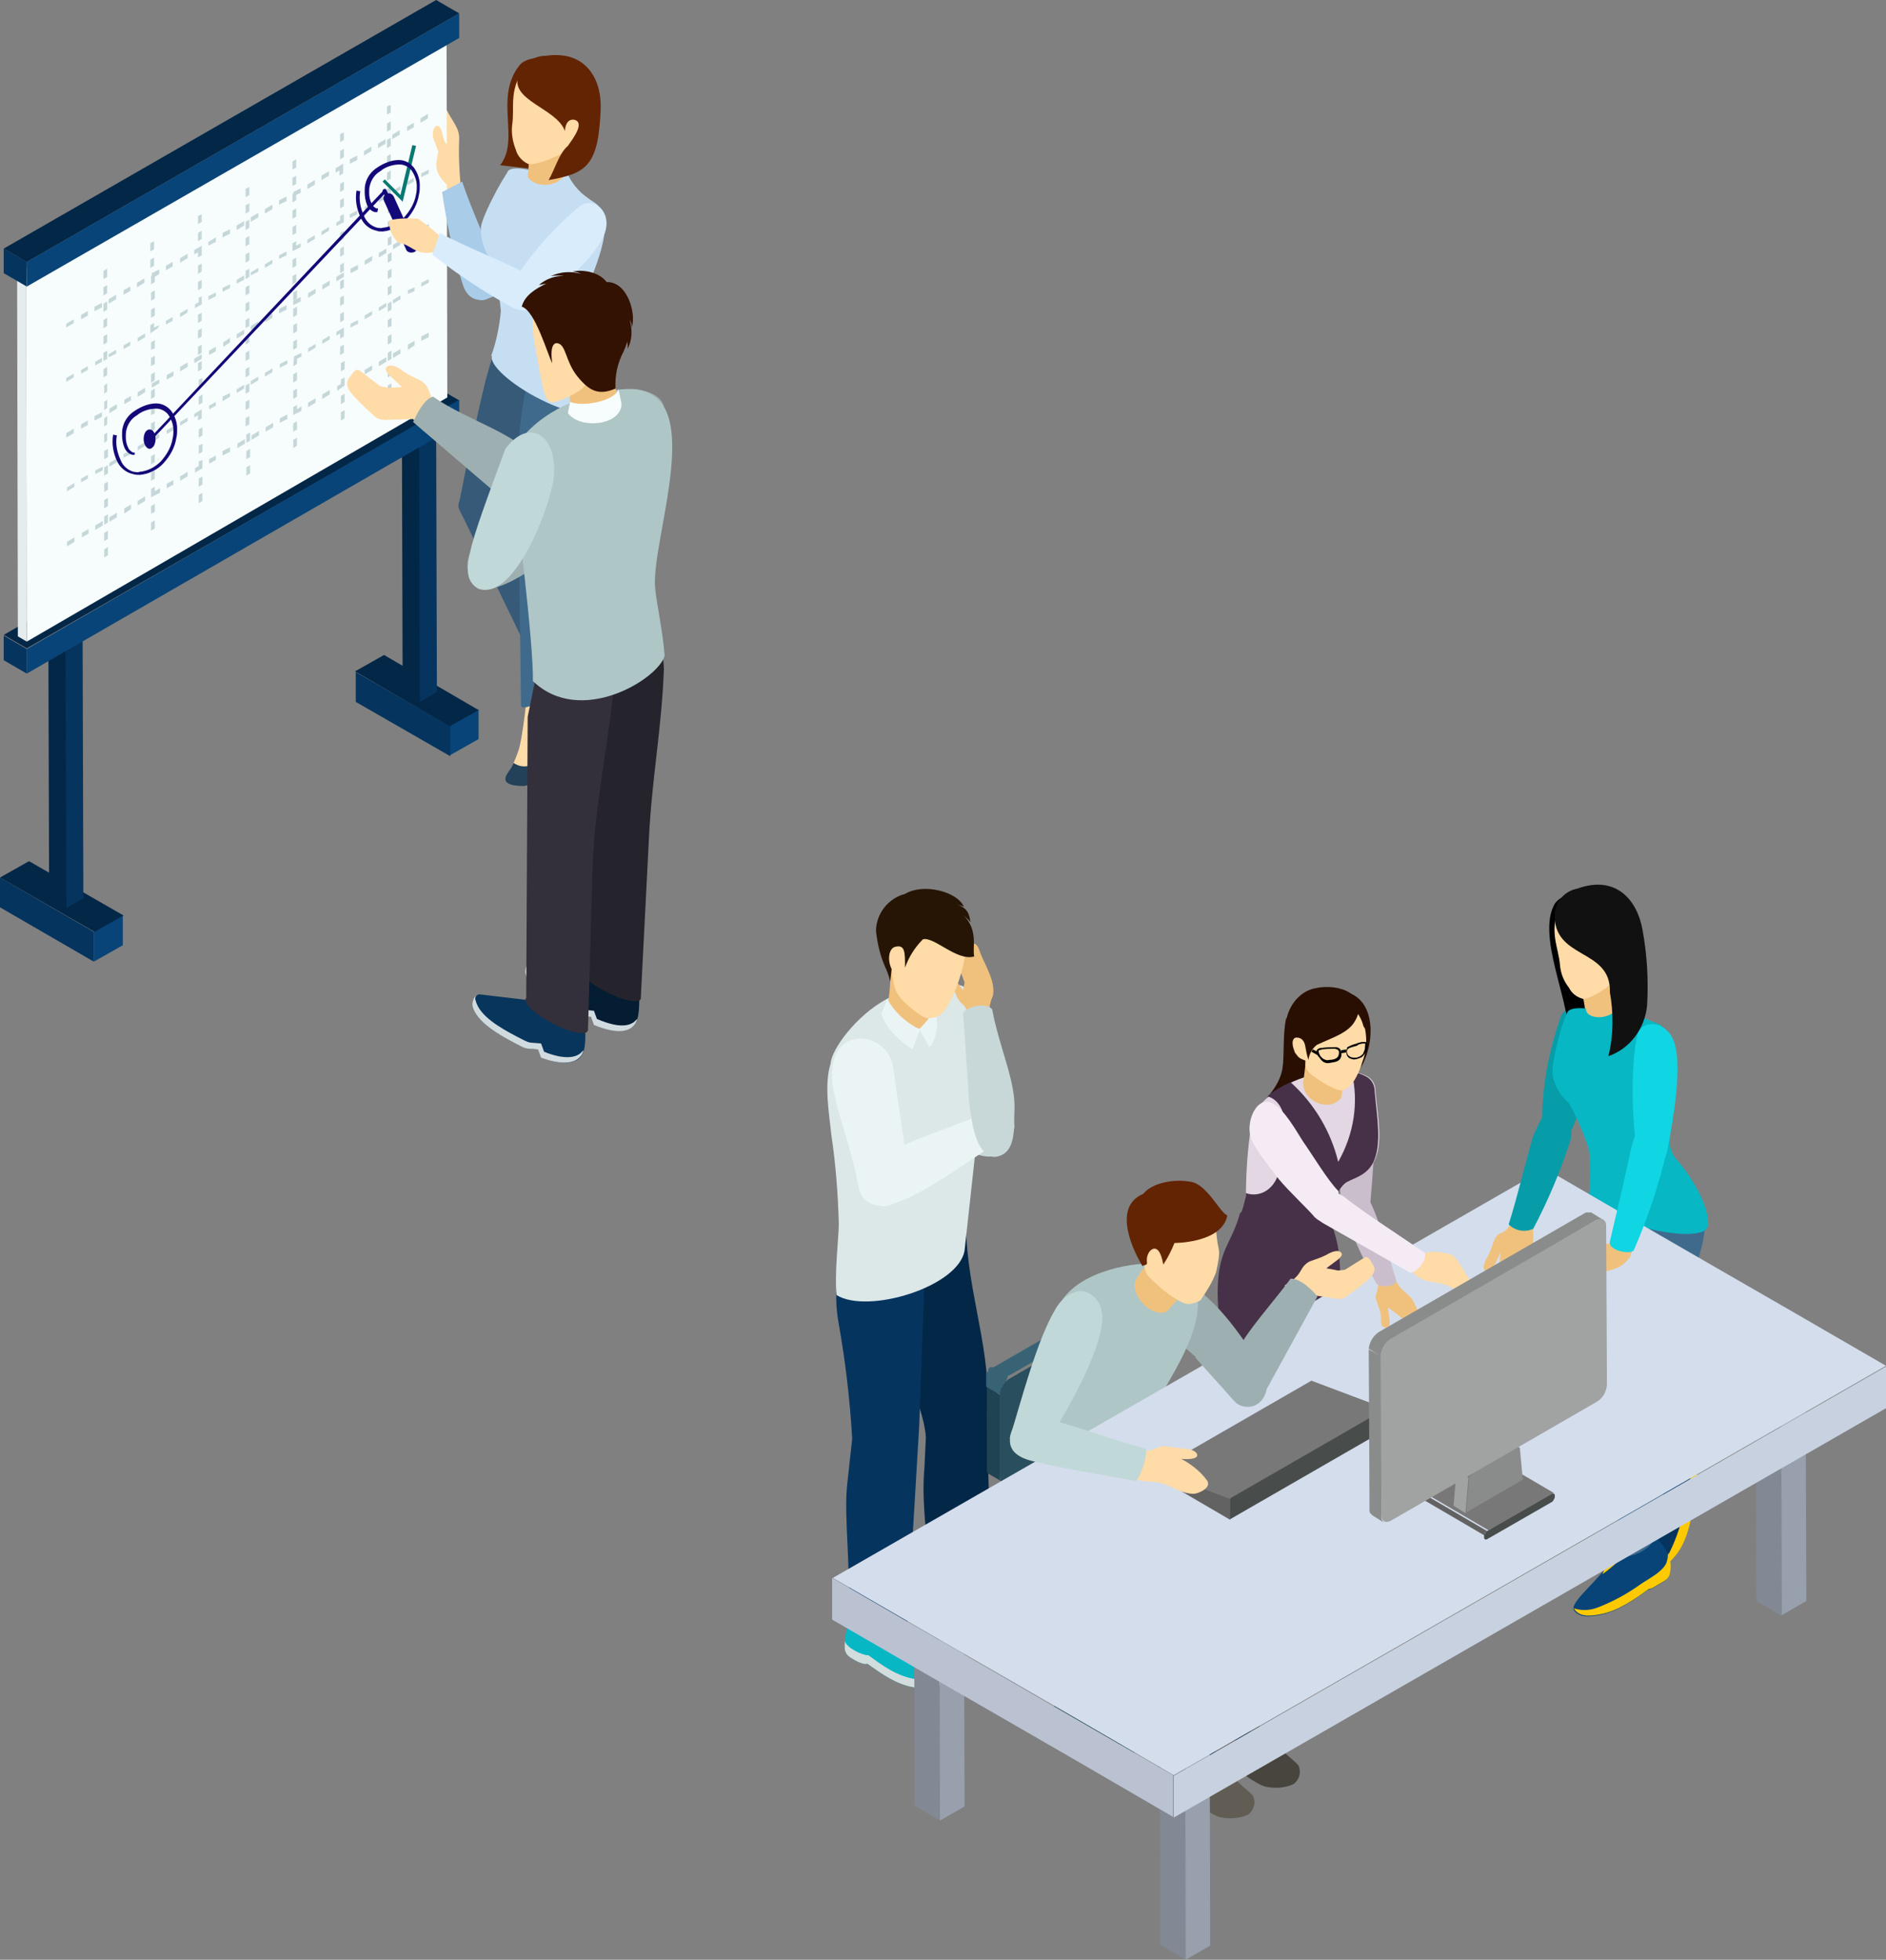
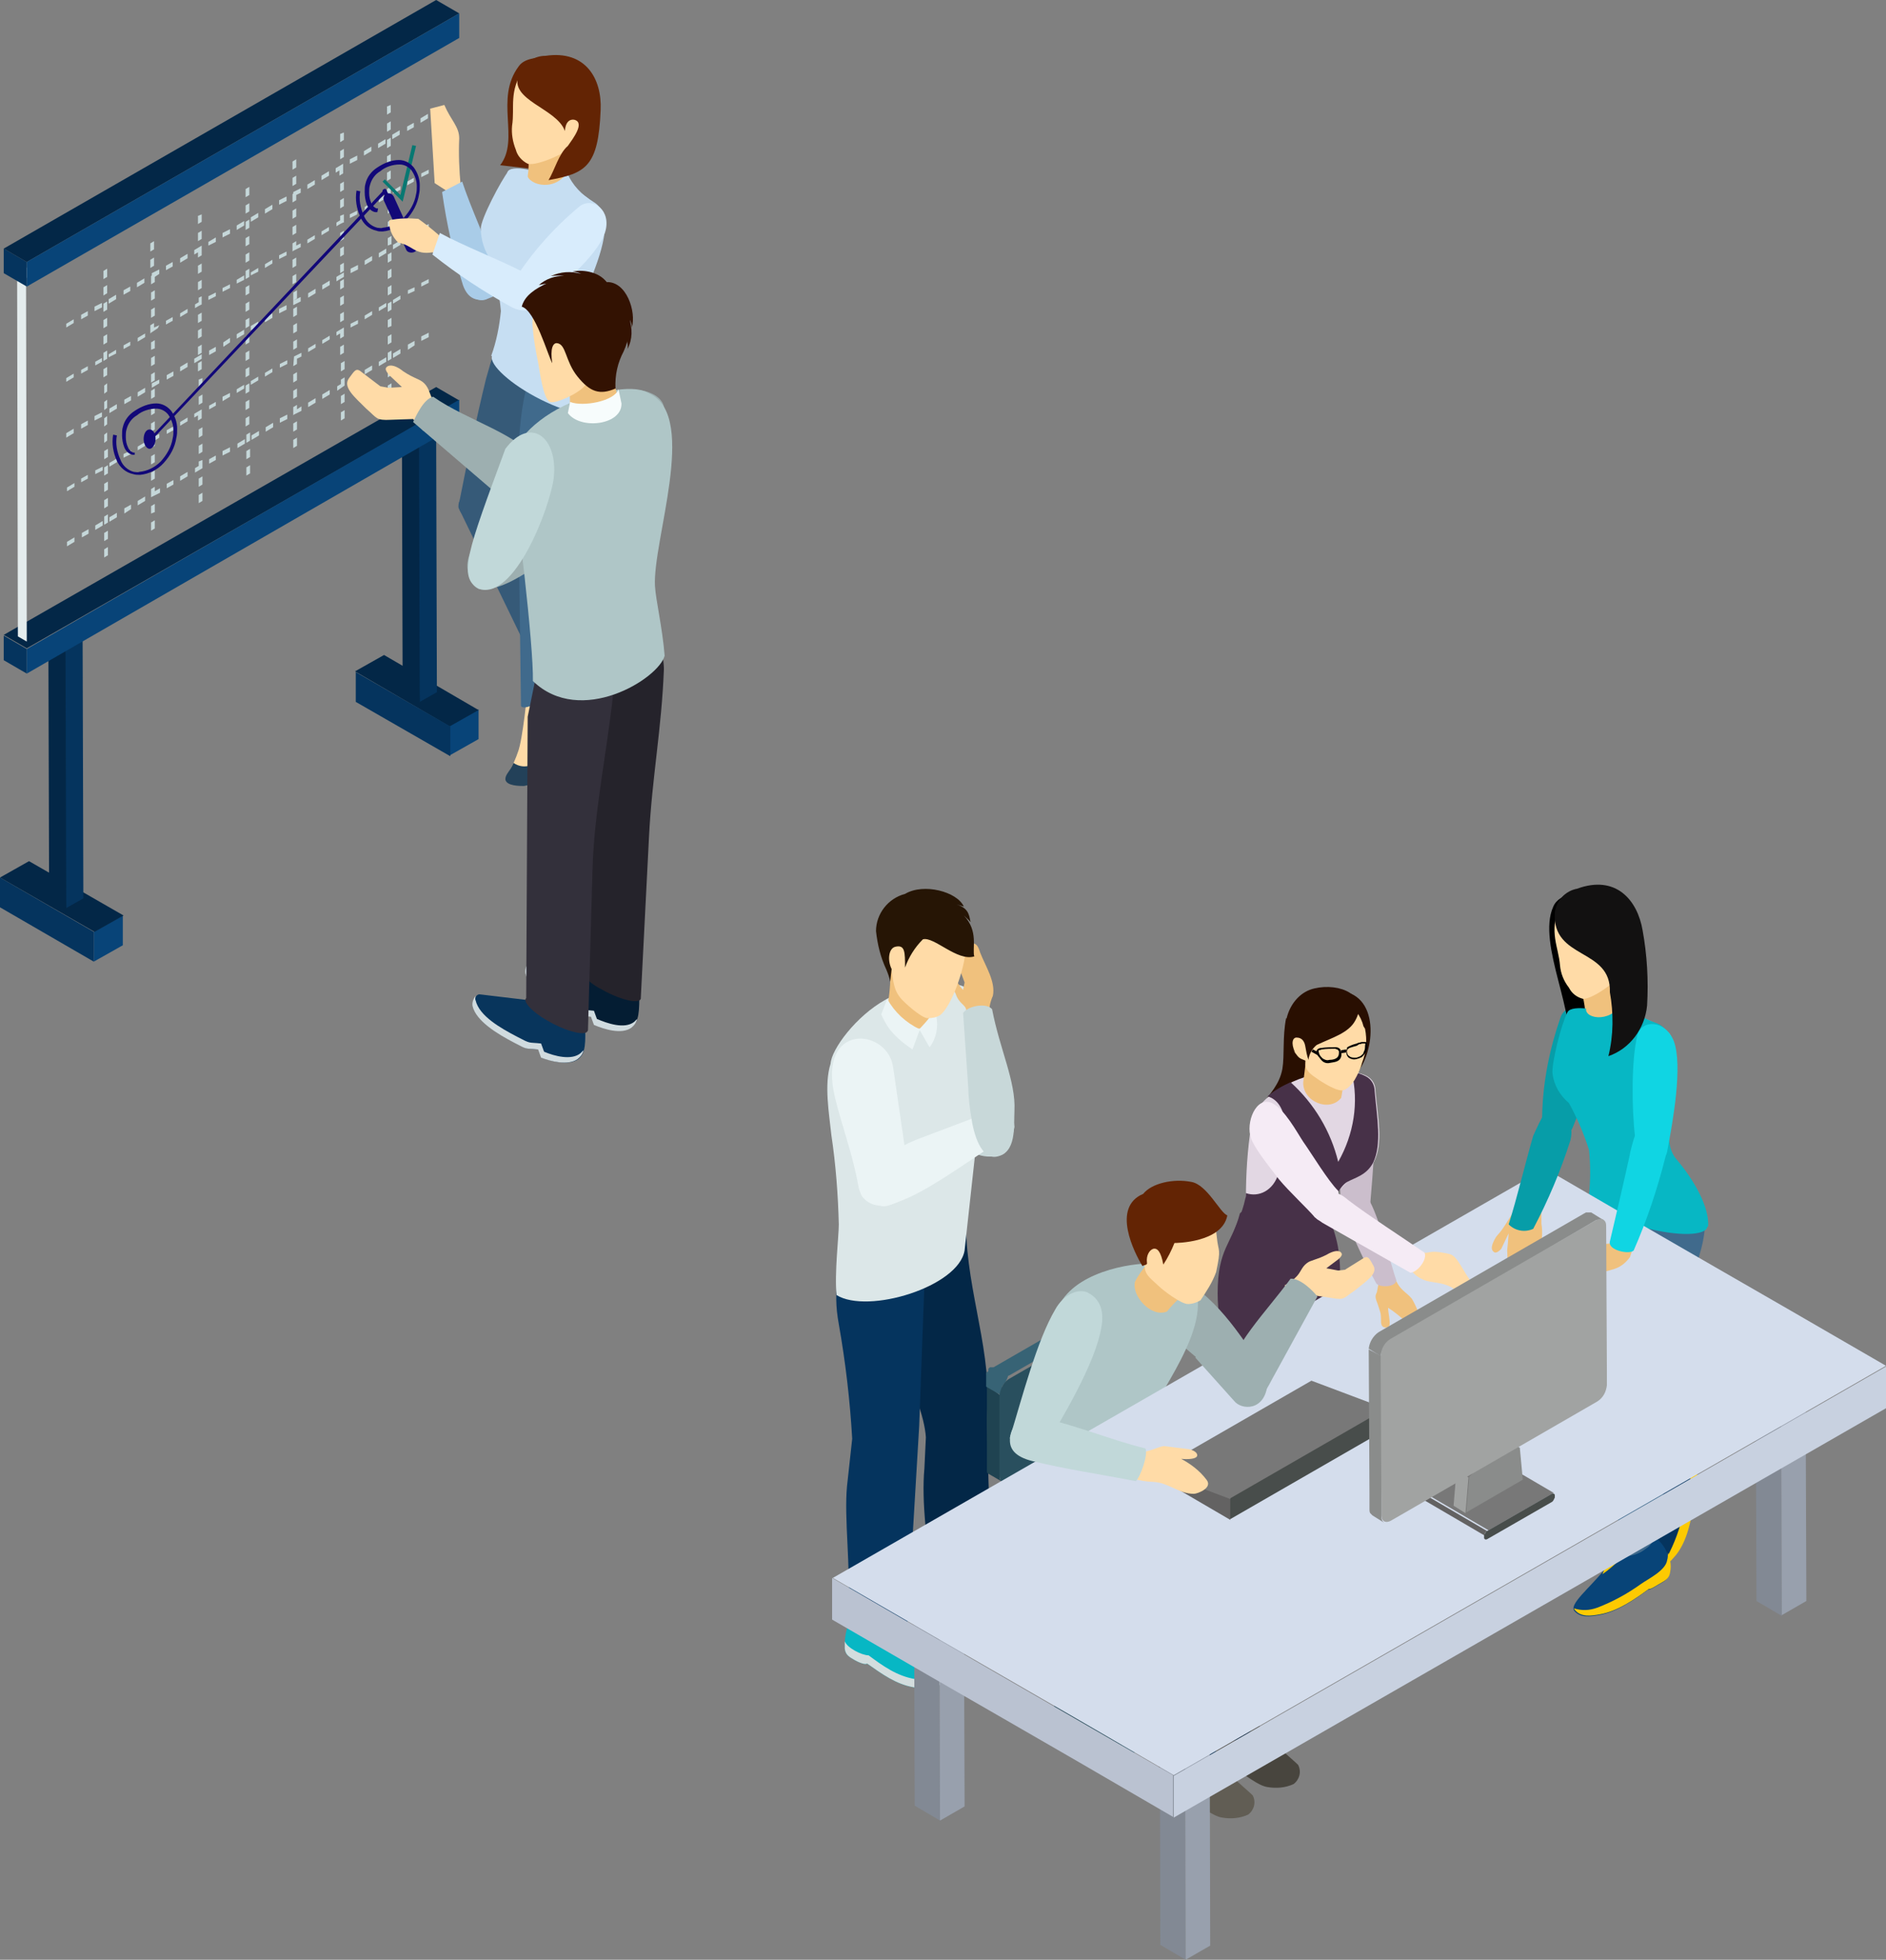
<svg xmlns="http://www.w3.org/2000/svg" version="1.1" id="Ebene_1" x="0px" y="0px" viewBox="0 0 253.4 263.3" style="enable-background:new 0 0 253.4 263.3;" xml:space="preserve">
  <rect x="0" y="0" width="253.4" height="263.3" fill="#808080" stroke="none" />
  <style type="text/css">
	.st0{fill:#FFDBA7;}
	.st1{fill:#084478;}
	.st2{fill:#032747;}
	.st3{fill:#05345E;}
	.st4{fill:#929190;}
	.st5{fill:#D1D2D2;}
	.st6{fill:#E4ECED;}
	.st7{fill:#F7FCFC;}
	.st8{fill:#C5D7D9;}
	.st9{fill:#A9CCE8;}
	.st10{fill:#087872;}
	.st11{fill:#120878;}
	.st12{fill:#C6DEF2;}
	.st13{fill:#F0C17D;}
	.st14{fill:#1C3347;}
	.st15{fill:#365A78;}
	.st16{fill:#234159;}
	.st17{fill:#406A8C;}
	.st18{fill:#632404;}
	.st19{fill:#D8ECFC;}
	.st20{fill:#9DAFB0;}
	.st21{fill:#041D33;}
	.st22{fill:#D0DBDF;}
	.st23{fill:#08355C;}
	.st24{fill:#25232B;}
	.st25{fill:#33303B;}
	.st26{fill:#AFC6C7;}
	.st27{fill:#331202;}
	.st28{fill:#C1D8D9;}
	.st29{fill:#07B7C4;}
	.st30{fill:#D3DDDE;}
	.st31{fill:#079DA8;}
	.st32{fill:#BECBCC;}
	.st33{fill:#C8D8D9;}
	.st34{fill:#DCE7E8;}
	.st35{fill:#EBF4F5;}
	.st36{fill:#261505;}
	.st37{fill:#FDCA01;}
	.st38{fill:#121111;}
	.st39{fill:#CBBECC;}
	.st40{fill:#290F01;}
	.st41{fill:#042847;}
	.st42{fill:#473148;}
	.st43{fill:#E2D7E3;}
	.st44{fill:#48453E;}
	.st45{fill:#1F4351;}
	.st46{fill:#294F5E;}
	.st47{fill:#376375;}
	.st48{fill:#367C83;}
	.st49{fill:#46AAB4;}
	.st50{fill:#021A30;}
	.st51{fill:#615D54;}
	.st52{fill:#828994;}
	.st53{fill:#98A0AD;}
	.st54{fill:#BAC2D1;}
	.st55{fill:#D4DDEC;}
	.st56{fill:#C8D1E0;}
	.st57{fill:#636262;}
	.st58{fill:#787878;}
	.st59{fill:#484D4B;}
	.st60{fill:#F5EBF5;}
	.st61{fill:#10D5E3;}
	.st62{fill:#A1A3A2;}
	.st63{fill:#8A8C8B;}
</style>
  <path class="st0" d="M59.7,14.1c0.9,2.1,2,2.9,2,4.5c-0.1,2.1,0,4.3,0.2,6.4l-1.8,0.7l-1.7-1.1l-0.6-10L59.7,14.1z" />
  <path class="st1" d="M60.4,101.5l3.9-2.2l0-4l-3.9,2.2L60.4,101.5" />
  <path class="st2" d="M60.4,97.6l3.9-2.2L51.6,88l-3.9,2.2L60.4,97.6" />
  <path class="st3" d="M47.8,90.3l0,4l12.7,7.3l0-4L47.8,90.3" />
  <path class="st4" d="M58.6,57.8l-2.3-1.3L54,57.8l2.3,1.3L58.6,57.8" />
  <path class="st3" d="M56.3,59.1l-0.6,14.9l0.7,20.3l2.3-1.3l-0.1-35.2L56.3,59.1" />
  <path class="st2" d="M56.3,59.1L54,57.8L54.1,93l2.3,1.3L56.3,59.1" />
  <path class="st1" d="M12.6,129.2l3.9-2.2l0-4l-3.9,2.2L12.6,129.2" />
  <path class="st2" d="M12.7,125.2l3.9-2.2l-12.7-7.3L0,117.9L12.7,125.2" />
  <path class="st3" d="M0,117.9l0,4l12.6,7.3l0-4L0,117.9 M8.8,86.8l-1.3,16.9L8.9,122l2.3-1.3l-0.1-35.2L8.8,86.8" />
  <path class="st2" d="M8.8,86.8l-2.3-1.3l0.1,35.2l2.3,1.3L8.8,86.8" />
  <path class="st4" d="M11.1,85.5l-2.3-1.3l-2.3,1.3l2.3,1.3L11.1,85.5" />
  <path class="st3" d="M3.6,87.2l-3.1-1.8l0,3.3l3.1,1.8L3.6,87.2" />
  <path class="st2" d="M61.7,53.8L58.6,52L0.5,85.3l3.1,1.8L61.7,53.8" />
  <path class="st1" d="M3.6,87.2l0,3.3L61.7,57l0-3.3L3.6,87.2" />
  <path class="st5" d="M60,4.7l-1.2-0.7L2.3,36.7l1.2,0.7L60,4.7" />
  <path class="st6" d="M3.5,37.4l-1.2-0.7l0.1,48.8l1.2,0.7L3.5,37.4" />
-   <path class="st7" d="M3.5,37.4l0.1,48.8l56.5-32.8L60,4.7L3.5,37.4" />
  <path class="st8" d="M9.9,42.9l-1,0.6V44l1-0.6V42.9z M14.5,74.6v-1.1L14,73.8v1.1L14.5,74.6z M14.5,72.4v-1.1L14,71.6v1.1  L14.5,72.4z M14.5,70.2v-1.1L14,69.4v1.1L14.5,70.2z M14.5,68v-1.1L14,67.2v1.1L14.5,68z M14.5,65.8v-1.1L14,65v1.1L14.5,65.8z   M14.5,63.6v-1.1L14,62.8v1.1L14.5,63.6z M14.5,61.4v-1.1L14,60.6v1.1L14.5,61.4z M14.4,59.2v-1.1L14,58.4v1.1L14.4,59.2z M14.4,57  v-1.1L14,56.2v1.1L14.4,57z M14.4,54.8v-1.1L14,54v1.1L14.4,54.8z M14.4,52.6v-1.1L14,51.8v1.1L14.4,52.6z M14.4,50.4v-1.1l-0.5,0.3  v1.1L14.4,50.4z M14.4,48.2v-1.1l-0.5,0.3v1.1L14.4,48.2z M14.4,46v-1.1l-0.5,0.3v1.1L14.4,46z M14.4,43.8v-1.1L13.9,43v1.1  L14.4,43.8z M14.4,41.6v-1.1l-0.5,0.3v1.1L14.4,41.6z M14.4,39.4v-1.1l-0.5,0.3v1.1L14.4,39.4z M14.4,36.1l-0.5,0.3v1.1l0.5-0.3  L14.4,36.1z M20.8,71v-1.1l-0.5,0.3v1.1L20.8,71z M20.8,68.8v-1.1l-0.5,0.3V69L20.8,68.8z M20.8,64.3v-1.1l-0.5,0.3v1.1L20.8,64.3z   M20.8,62.1V61l-0.5,0.3v1.1L20.8,62.1z M20.8,57.7v-1.1l-0.5,0.3V58L20.8,57.7z M20.8,55.5v-1.1l-0.5,0.3v1.1L20.8,55.5z   M20.8,53.3v-1.1l-0.5,0.3v1.1L20.8,53.3z M20.8,48.9v-1.1l-0.5,0.3v1.1L20.8,48.9z M20.8,46.8v-1.1l-0.5,0.3V47L20.8,46.8z   M20.8,42.4v-1.1l-0.5,0.3v1.1L20.8,42.4z M20.8,40.1V39l-0.5,0.3v1.1L20.8,40.1z M20.4,37l-0.1,0.1v1.1l0.5-0.3v-0.7l0.6-0.4v-0.6  l-1,0.5L20.4,37z M20.7,35.7v-1.1l-0.5,0.3V36L20.7,35.7z M20.7,32.4l-0.5,0.3v1.1l0.5-0.3V32.4z M27.2,67.3v-1.1l-0.5,0.3v1.1  L27.2,67.3z M27.2,65.1V64l-0.5,0.3v1.1L27.2,65.1z M27.2,62.9v-1.1L26.7,62v0.6l-0.5,0.3v0.6L27.2,62.9L27.2,62.9L27.2,62.9z   M27.2,60.7v-1.1l-0.5,0.3v1.1L27.2,60.7z M27.2,58.5v-1.1l-0.5,0.3v1.1L27.2,58.5z M27.2,54.1V53l-0.5,0.3v1.1L27.2,54.1z   M27.2,51.9v-1.1L26.7,51v1.1L27.2,51.9z M27.1,45.2v-1.1l-0.5,0.3v1.1L27.1,45.2z M27.1,43.1V42l-0.5,0.3v1.1L27.1,43.1z   M27.1,38.7v-1.1l-0.5,0.3v1.1L27.1,38.7z M27.1,36.5v-1.1l-0.5,0.3v1.1L27.1,36.5z M27.1,32.1V31l-0.5,0.3v1.1L27.1,32.1z   M27.1,28.8L26.6,29v1.1l0.5-0.3V28.8z M33.6,63.6v-1.1l-0.5,0.3v1.1L33.6,63.6z M33.6,61.4v-1.1l-0.5,0.3v1.1L33.6,61.4z   M33.6,59.2v-1.1l-0.5,0.3v1.1L33.6,59.2z M33.5,57v-1.1L33,56.2v1.1L33.5,57z M33.5,54.8v-1.1L33,54v1.1L33.5,54.8z M33.5,52.6  v-1.1L33,51.8v1.1L33.5,52.6z M33.5,50.4v-1.1L33,49.6v1.1L33.5,50.4z M33.5,48.2v-1.1L33,47.4v1.1L33.5,48.2z M33.5,46v-1.1  L33,45.2v1.1L33.5,46z M33.5,43.8v-1.1L33,43v1.1L33.5,43.8z M33.5,41.6v-1.1L33,40.8v1.1L33.5,41.6z M33.5,39.4v-1.1L33,38.6v1.1  L33.5,39.4z M33.5,37.2v-1.1L33,36.4v1.1L33.5,37.2z M33.5,35v-1.1L33,34.2v1.1L33.5,35z M33.5,32.8v-1.1L33,32v1.1L33.5,32.8z   M33.5,30.6v-1.1L33,29.8v1.1L33.5,30.6z M33.5,28.4v-1.1L33,27.6v1.1L33.5,28.4z M33.5,25.1L33,25.4v1.1l0.5-0.3V25.1z M39.9,59.9  v-1.1l-0.5,0.3v1.1L39.9,59.9z M39.9,57.7v-1.1l-0.5,0.3V58L39.9,57.7z M39.9,55v-0.6l-0.5,0.3v1.1l0.1-0.1v0l1-0.5v-0.6L39.9,55z   M39.9,53.3v-1.1l-0.5,0.3v1.1L39.9,53.3z M39.9,51.1V50l-0.5,0.3v1.1L39.9,51.1z M39.5,48L39.5,48l-0.1,1.2l0.5-0.3v-0.7l0.6-0.3  v-0.5l-1,0.5L39.5,48z M39.9,46.7v-1.1l-0.5,0.3V47L39.9,46.7z M39.9,44.5v-1.1l-0.5,0.3v1.1L39.9,44.5z M39.9,42.3v-1.1l-0.5,0.3  v1.1L39.9,42.3z M39.9,40.1V39l-0.5,0.3v1.1L39.9,40.1z M39.8,37.9v-1.1l-0.5,0.3v1.1L39.8,37.9z M39.8,35.7v-1.1l-0.5,0.3V36  L39.8,35.7z M39.8,31.3v-1.1l-0.5,0.3v1.1L39.8,31.3z M39.8,29.1V28l-0.5,0.3v1.1L39.8,29.1z M39.8,24.7v-1.1l-0.5,0.3V25L39.8,24.7  z M39.8,21.4l-0.5,0.3v1.1l0.5-0.3V21.4z M52.6,52.6v-1.1l-0.5,0.3v1.1L52.6,52.6z M52.6,50.4v-1.1l-0.5,0.3v1.1L52.6,50.4z   M52.6,48.2v-1.1l-0.5,0.3v1.1L52.6,48.2z M52.6,46v-1.1l-0.5,0.3v1.1L52.6,46z M52.6,43.8v-1.1l-0.5,0.3V44L52.6,43.8z M52.6,41.6  v-1.1l-0.5,0.3v1.1L52.6,41.6z M52.6,39.4v-1.1l-0.5,0.3v1.1L52.6,39.4z M52.6,37.2v-1.1l-0.5,0.3v1.1L52.6,37.2z M52.6,35v-1.1  l-0.5,0.3v1.1L52.6,35z M52.6,32.8v-1.1l-0.5,0.3V33L52.6,32.8z M52.6,30.6v-1.1l-0.5,0.3v1.1L52.6,30.6z M52.6,28.4v-1.1l-0.5,0.3  v1.1L52.6,28.4z M52.5,26.2v-1.1l-0.5,0.3v1.1L52.5,26.2z M52.5,24v-1.1l-0.5,0.3v1.1L52.5,24z M52.5,21.8v-1.1l-0.5,0.3V22  L52.5,21.8z M52.5,19.6v-1.1l-0.5,0.3v1.1L52.5,19.6z M52.5,17.4v-1.1l-0.5,0.3v1.1L52.5,17.4z M52.5,14.1L52,14.3v1.1l0.5-0.3V14.1  z M46.3,56.2v-1.1l-0.5,0.3v1.1L46.3,56.2z M46.3,54v-1.1l-0.5,0.3l0,1.1L46.3,54z M46.3,51.8v-1.1L45.8,51v0.6l-0.5,0.3v0.6  L46.3,51.8L46.3,51.8L46.3,51.8z M46.3,49.6v-1.1l-0.5,0.3v1.1L46.3,49.6z M46.2,47.4v-1.1l-0.5,0.3v1.1L46.2,47.4z M46.2,43v-1.1  l-0.5,0.3v1.1L46.2,43z M46.2,40.8v-1.1L45.7,40v1.1L46.2,40.8z M46.2,34.2v-1.1l-0.5,0.3v1.1L46.2,34.2z M46.2,32.1V31l-0.5,0.3  v1.1L46.2,32.1z M46.2,27.7v-1.1l-0.5,0.3v1.1L46.2,27.7z M46.2,25.5v-1.1l-0.5,0.3v1.1L46.2,25.5z M46.2,21.1V20l-0.5,0.3v1.1  L46.2,21.1z M46.2,17.8L45.7,18v1.1l0.5-0.3V17.8z M57.6,45.3v-0.6l-1,0.5v0.6L57.6,45.3z M55.7,46.4v-0.6l-0.9,0.5V47L55.7,46.4z   M53.8,47.5v-0.6l-1,0.6v0.6L53.8,47.5z M51.9,48.6v-0.6l-1,0.6v0.6L51.9,48.6z M50,49.7v-0.6l-1,0.6v0.6L50,49.7z M48.1,50.8v-0.6  l-1,0.5v0.6L48.1,50.8z M44.3,53v-0.6l-1,0.6v0.6L44.3,53z M42.4,54.1v-0.6l-1,0.6v0.6L42.4,54.1z M38.6,56.3v-0.6l-1,0.5v0.6  L38.6,56.3z M36.7,57.4v-0.6l-1,0.6V58L36.7,57.4z M34.8,58.5v-0.6l-1,0.6v0.6L34.8,58.5z M32.9,59.6V59l-1,0.6v0.6L32.9,59.6z   M30.9,60.7v-0.6l-1,0.5v0.6L30.9,60.7z M29,61.8v-0.6l-0.9,0.5v0.6L29,61.8z M25.2,64v-0.6l-1,0.6v0.6L25.2,64z M23.3,65.1v-0.6  l-0.9,0.5v0.6L23.3,65.1z M20.5,66.7L20.5,66.7l1-0.5v-0.6L20.8,66v-0.6l-0.5,0.3v1.1L20.5,66.7z M19.5,67.3v-0.6l-1,0.6v0.6  L19.5,67.3z M17.6,68.4v-0.6l-0.9,0.5V69L17.6,68.4z M15.7,69.5v-0.6l-1,0.6v0.6L15.7,69.5z M13.8,70.6v-0.6l-1,0.6v0.6L13.8,70.6z   M11.9,71.7v-0.6l-0.9,0.5v0.6L11.9,71.7z M10,72.2l-1,0.6v0.6l1-0.6L10,72.2z M57.6,38v-0.5l-1,0.5v0.5L57.6,38z M55.7,39.1v-0.5  L54.8,39v0.5L55.7,39.1z M53.8,40.2v-0.5l-1,0.6v0.5L53.8,40.2z M51.9,41.2v-0.5l-1,0.6v0.5L51.9,41.2z M50,42.3v-0.5l-1,0.6v0.5  L50,42.3z M48.1,43.5v-0.5l-1,0.5V44L48.1,43.5z M46.2,44.2V44l-1,0.6v0.5l0.5-0.3v0.7l0.5-0.3L46.2,44.2L46.2,44.2z M44.3,45.6  v-0.5l-1,0.6v0.5L44.3,45.6z M42.4,46.7v-0.5l-1,0.6v0.5L42.4,46.7z M38.6,48.9v-0.5l-1,0.5v0.5L38.6,48.9z M36.6,50v-0.5l-1,0.6  v0.5L36.6,50z M34.7,51.1v-0.5l-1,0.6v0.5L34.7,51.1z M32.8,52.2v-0.5l-1,0.6v0.5L32.8,52.2z M30.9,53.3v-0.5l-1,0.5v0.6L30.9,53.3z   M29,54.5v-0.5l-0.9,0.5V55L29,54.5z M27.1,55.1V55l-1,0.6v0.5l0.5-0.3v0.7l0.5-0.3L27.1,55.1L27.1,55.1z M25.2,56.6v-0.5l-1,0.6  v0.5L25.2,56.6z M23.3,57.8v-0.5l-0.9,0.5v0.5L23.3,57.8z M21.4,58.8v-0.5l-1,0.5V59l-0.1,0.1v1.1l0.5-0.3v-0.7L21.4,58.8z   M19.5,59.9v-0.5l-1,0.6v0.5L19.5,59.9z M17.6,61v-0.5L16.6,61v0.5L17.6,61z M15.7,62.1v-0.5l-1,0.6v0.5L15.7,62.1z M13.8,63.2v-0.5  l-1,0.5v0.5L13.8,63.2z M11.8,64.3v-0.5l-0.9,0.5v0.5L11.8,64.3z M10,64.9l-1,0.6V66l1-0.6V64.9z M57.6,30.7v-0.6l-1,0.5v0.6  L57.6,30.7z M55.7,31.8v-0.6l-0.9,0.5v0.6L55.7,31.8z M53.8,32.9v-0.6l-1,0.6v0.6L53.8,32.9z M51.9,34v-0.6l-1,0.6v0.6L51.9,34z   M50,35v-0.6L49,35v0.6L50,35z M48.1,36.2v-0.6l-1,0.5v0.6L48.1,36.2z M46.2,37.2v-0.6l-1,0.6v0.6L46.2,37.2z M46.2,38.6l-0.5,0.3  v-1.1l0.5-0.3V38.6z M46.2,36.4l-0.5,0.3v-1.1l0.5-0.3L46.2,36.4z M44.3,38.3v-0.6l-1,0.6v0.6L44.3,38.3z M42.4,39.4v-0.6l-1,0.6V40  L42.4,39.4z M40.4,40.5l-1,0.5v-0.6l1-0.5V40.5z M38.5,41.6v-0.6l-1,0.5v0.6L38.5,41.6z M36.6,42.7v-0.6l-1,0.6v0.6L36.6,42.7z   M34.7,43.8v-0.6l-1,0.6v0.6L34.7,43.8z M32.8,44.9v-0.6l-1,0.6v0.6L32.8,44.9z M30.9,46v-0.6L30,46v0.6L30.9,46z M29,47.2v-0.6  l-0.9,0.5v0.6L29,47.2z M27.1,48.2v-0.6l-1,0.6v0.6L27.1,48.2z M27.1,49.6l-0.5,0.3v-1.1l0.5-0.3L27.1,49.6z M27.1,47.4l-0.5,0.3  v-1.1l0.5-0.3V47.4z M25.2,49.3v-0.6l-1,0.6v0.6L25.2,49.3z M23.3,50.5v-0.6l-0.9,0.5V51L23.3,50.5z M21.4,51.5V51l-1,0.5v0.6  L21.4,51.5z M20.8,51.1l-0.5,0.3v-1.1l0.5-0.3L20.8,51.1z M19.5,52.7v-0.6l-1,0.6v0.6L19.5,52.7z M17.6,53.8v-0.6l-0.9,0.5v0.6  L17.6,53.8z M15.7,54.9v-0.6l-1,0.6v0.6L15.7,54.9z M13.7,56v-0.6l-1,0.5v0.6L13.7,56z M11.8,57.1v-0.6L10.9,57v0.6L11.8,57.1z   M9.9,57.6l-1,0.6v0.6l1-0.6L9.9,57.6z M57.6,23.3v-0.5l-1,0.5v0.5L57.6,23.3z M55.6,24.4v-0.5l-0.9,0.5v0.5L55.6,24.4z M53.8,25.5  V25l-1,0.6V26L53.8,25.5z M51.9,26.6v-0.5l-1,0.6v0.5L51.9,26.6z M50,27.7v-0.5l-1,0.6v0.5L50,27.7z M48,28.8v-0.5l-1,0.5v0.5  L48,28.8z M45.7,29.6l-0.5,0.3v0.5l0.5-0.3l0.4-0.2l0.1,0v-1.1L45.7,29L45.7,29.6z M44.2,31v-0.5l-1,0.6v0.5L44.2,31z M42.3,32.1  v-0.5l-1,0.6v0.5L42.3,32.1z M40.4,32.7L39.8,33v-0.6l-0.5,0.3v1.1l0.1-0.1l0.4-0.2l0.6-0.3L40.4,32.7z M38.5,34.3v-0.5l-1,0.5v0.5  L38.5,34.3z M36.6,35.4v-0.5l-1,0.6v0.5L36.6,35.4z M34.7,36.5v-0.5l-1,0.6V37L34.7,36.5z M32.8,37.6V37l-1,0.6v0.5L32.8,37.6z   M30.9,38.7v-0.5l-1,0.5v0.5L30.9,38.7z M29,39.8v-0.5L28,39.8v0.5L29,39.8z M26.7,40.6l-0.5,0.3v0.5l0.5-0.3l0.4-0.2l0,0v-1.1  L26.7,40L26.7,40.6z M25.2,42v-0.5l-1,0.6v0.5L25.2,42z M23.2,43.1v-0.5l-0.9,0.5v0.5L23.2,43.1z M21.4,43.7L20.7,44v-0.6l-0.5,0.3  v1.1l0.1-0.1l0.3-0.2l0.6-0.4L21.4,43.7z M19.5,45.3v-0.5l-1,0.6v0.5L19.5,45.3z M17.5,46.4v-0.5l-0.9,0.5v0.5L17.5,46.4z   M15.6,47.5V47l-1,0.6V48L15.6,47.5z M13.7,48.6v-0.5l-0.9,0.5v0.5L13.7,48.6z M11.8,49.7v-0.5l-0.9,0.5v0.5L11.8,49.7z M9.9,50.2  l-1,0.6v0.5l1-0.6V50.2z M57.5,15.9v-0.6l-1,0.6v0.6L57.5,15.9z M55.6,17.1v-0.6L54.7,17v0.6L55.6,17.1z M53.7,18.1v-0.6l-1,0.6v0.6  L53.7,18.1z M51.8,19.3v-0.6l-1,0.6v0.6L51.8,19.3z M49.9,20.3v-0.6l-1,0.6v0.6L49.9,20.3z M48,21.5v-0.6l-1,0.5V22L48,21.5z   M46.1,22.2V22l-1,0.6v0.6l0.5-0.3v0.7l0.5-0.3L46.1,22.2L46.1,22.2z M44.2,23.6v-0.6l-1,0.6v0.6L44.2,23.6z M42.3,24.8v-0.6l-1,0.6  v0.6L42.3,24.8z M40.4,25.9v-0.6l-1,0.5V26l-0.1,0.1v1.1l0.5-0.3v-0.7L40.4,25.9z M38.5,27v-0.6l-1,0.5v0.6L38.5,27z M36.6,28.1  v-0.6l-1,0.6v0.6L36.6,28.1z M34.7,29.2v-0.6l-1,0.6v0.6L34.7,29.2z M32.8,30.3v-0.6l-1,0.6v0.6L32.8,30.3z M30.9,31.4v-0.6l-1,0.5  v0.6L30.9,31.4z M29,32.5v-0.6L28,32.5V33L29,32.5z M27.1,33.2V33l-1,0.6v0.6l0.5-0.3v0.7l0.5-0.3L27.1,33.2L27.1,33.2z M25.2,34.7  v-0.6l-1,0.6v0.6L25.2,34.7z M23.2,35.8v-0.6l-0.9,0.5v0.6L23.2,35.8z M19.4,38v-0.6l-1,0.6v0.6L19.4,38z M17.5,39.1v-0.6l-0.9,0.5  v0.6L17.5,39.1z M15.6,40.2v-0.6l-1,0.6v0.6L15.6,40.2z M13.7,41.3v-0.6l-1,0.5v0.6L13.7,41.3z M11.8,42.4v-0.6l-0.9,0.5v0.6  L11.8,42.4z" />
  <path class="st3" d="M3.6,35.2l-3.1-1.8l0,3.3l3.1,1.8L3.6,35.2" />
  <path class="st2" d="M61.7,1.8L58.6,0L0.5,33.4l3.1,1.8L61.7,1.8" />
  <path class="st1" d="M3.6,35.2l0,3.3L61.7,5.1l0-3.3L3.6,35.2" />
  <path class="st9" d="M62.1,24.4c1.1,3.4,3.3,8.1,4.4,11.4c0.3,1.2,0.5,2.4,0.6,3.6c-2.7,1.6-4.2,0.9-4.9-1.1  c-1.3-4.1-2.2-8.3-2.8-12.5L62.1,24.4z" />
  <path class="st0" d="M61.2,20.3c-0.9-0.4-1.6-1.2-1.7-2.1c-0.1-0.4-0.2-0.8-0.4-1.1c-0.1-0.1-0.3-0.2-0.4-0.2  c-0.3,0-0.8,0.8-0.4,1.9l0.6,1.6c-0.5,2.1-0.4,2.8,1.1,4.4l1.6-0.6l0-2.5L61.2,20.3z" />
  <path class="st10" d="M51.7,24.1l2.1,2.1l1.6-6.7l0.5,0.1l-1.7,7.1l-0.1,0.4l-0.3-0.3l-2.4-2.4L51.7,24.1" />
  <path class="st11" d="M50.7,28.5c-0.1,0-0.2,0-0.3,0c-0.5-0.1-0.9-0.5-1.1-1C49.1,27,49,26.4,49,25.8c0-0.4,0-0.8,0.1-1.1  c0.2-0.9,0.8-1.7,1.6-2.2c0.9-0.6,1.9-1,2.9-1c0.8,0,1.5,0.4,2,1c0.5,0.7,0.8,1.5,0.8,2.4c0,0.4,0,0.8-0.1,1.2  c-0.2,1.3-0.8,2.4-1.7,3.4c-0.8,0.9-2,1.5-3.2,1.6c-0.3,0-0.6,0-0.8-0.1c-1-0.2-1.8-0.9-2.2-1.9c-0.5-1.1-0.7-2.3-0.5-3.5l0.5,0.1  c-0.2,1.1,0,2.2,0.5,3.3c0.3,0.8,1,1.4,1.8,1.6c0.2,0,0.5,0.1,0.7,0c1.1-0.1,2.1-0.6,2.9-1.4c0.8-0.9,1.4-1.9,1.6-3.1  c0.1-0.4,0.1-0.7,0.1-1.1c0-0.8-0.3-1.5-0.7-2.1c-0.4-0.5-1-0.8-1.6-0.8c-0.9,0-1.9,0.3-2.6,0.9c-0.7,0.4-1.2,1.1-1.4,1.9  c-0.1,0.3-0.1,0.7-0.1,1c0,0.5,0.1,1,0.3,1.4c0.1,0.3,0.4,0.6,0.7,0.7c0.1,0,0.1,0,0.2,0L50.7,28.5z" />
  <path class="st11" d="M52.9,26.4l3,6.6c0.5,1-1,1.2-1.3,0.6l-3-6.6C51.2,26.2,52.4,25.5,52.9,26.4" />
  <path class="st11" d="M51.9,25.5l1.1,2.3c0.2,0.4-0.3,0.4-0.5,0.2l-1.1-2.3C51.3,25.5,51.8,25.2,51.9,25.5" />
  <path class="st12" d="M76.8,25.2c3.5,2,5.4,4.2,4.2,4.8s-4.8-0.4-8.3-2.4s-5.4-4.2-4.2-4.8S73.4,23.2,76.8,25.2" />
  <path class="st13" d="M70.9,84.7c0.8,1.8,3.1,8,3.2,9.6c0.1,1,0.2,1.9,0.1,2.9c0,0,1.9-0.1,2.1-0.2s2.4-2.1,2.4-2.1s-1-4.9-1.1-5.1  c-1.4-2.8,0.2-3.3-2.5-4.6c-1.2-0.6-1.7-2-2.2-3.1L70.9,84.7z" />
  <path class="st14" d="M74.2,95.9c0.1,1.3-0.3,1.8,0,2.4c0.5,0.8,2.1,0,2.6-0.3c1-0.7,1.8-1.8,2.1-3c-0.5-1.8-0.9-3.6-1.2-5.4  l2.1,4.1l0.3-0.2c-0.6-1.5-1.2-3.1-1.6-4.7c-0.2-0.6-0.2-1.2-0.3-1.4c-0.5-1.3-1.8-1.6-2.9-2.1c0.7,2.4,2.8,7.7,1.2,9.9  C75.9,95.7,75.1,96,74.2,95.9" />
  <path class="st15" d="M61.6,68.2l9.8,20.2c0,0.1,0.1,0.2,0.2,0.1c0.5,0,1.6-1.2,2.3-2.7c0.6-1.2,0.8-2.2,0.6-2.5  c-1.2-4.4-2.6-9.4-5.2-13.3c-0.9-1.4-1.2-1.2-2.1-2.3C65.2,65,61.4,65.9,61.6,68.2" />
  <path class="st0" d="M71,91c-0.1,2-0.8,8.5-1.4,10c-0.3,0.9-0.7,1.8-1.2,2.7c0,0,1.8,0.8,2,0.8s3.1-0.8,3.1-0.8s1.3-4.8,1.3-5.1  c0-3.1,1.7-2.8-0.2-5.2c-0.8-1.1-0.6-2.5-0.6-3.8L71,91z" />
  <path class="st16" d="M69,102.5c-0.5,1.2-1.1,1.5-1.1,2.2c0.1,0.9,1.9,0.9,2.5,0.9c1.2-0.2,2.4-0.8,3.2-1.7c0.3-1.8,0.8-3.6,1.3-5.4  l0,4.6l0.4-0.1c0.1-1.7,0.3-3.3,0.7-5c0.1-0.6,0.4-1.1,0.4-1.4c0.1-1.3-0.9-2.2-1.7-3.2c-0.5,2.5-0.9,8.2-3.4,9.4  C70.6,103.1,69.7,103,69,102.5" />
  <path class="st15" d="M61.7,67.5c-0.7,2.1,3.8,4.2,6,1.3l10.8-18.6L68,42.5c-1,2.7-1.9,5.5-2.7,8.4C64,56.2,62.6,62.9,61.7,67.5" />
  <path class="st17" d="M72.6,46.4l-0.8,0l-0.6,4.3c-1.9,4.7-1.7,15.2-1.6,19.6c0,0.7,0,1.3,0,1.9c-0.1,3.6,5.4,2.3,6.1,0.4  c1-2.9,1.8-5.8,2.5-8.8c1.7-6.6,5.6-11.9-1.2-17.7L72.6,46.4z" />
  <path class="st17" d="M69.7,72.2L70,94.8c0,0.1,0.1,0.2,0.2,0.2c0.5,0.2,2-0.4,3.3-1.4c1.1-0.8,1.7-1.6,1.7-2  c1-5.2,1.5-8.4,1.3-12.2c-0.1-3.7-0.6-5.7-0.6-7.3C75.9,68.6,69.8,65.5,69.7,72.2" />
  <path class="st18" d="M74.2,7.8c-2.2-0.2-3.8,0.1-4.5,1.1c-3.3,4.4,0.2,9.8-2.5,13.3l4.4,0.5l5.3-8.3L74.2,7.8z" />
  <path class="st9" d="M68,24.6c-2.4,3.8-4.2,8-5.4,12.4c-0.6,2.6,2.2,4.5,3.6,2.5c2.4-3.4,6.1-9,6-12.5C72.3,23.8,69.2,22.8,68,24.6" />
  <path class="st13" d="M76.2,17.8c-0.2,1.1-1.1,3.5,0,6.1l-3.8,2.9l-1.8-1.7c0.5-1.8,0.6-3.8,0.1-5.7L76.2,17.8z" />
  <path class="st12" d="M76.2,23.2c0.7,1.7,2,3,3.5,3.9c3.1,1.8,0.9,7.4-0.6,11.1c-0.7,1.6-1,3.3-1,5c-0.1,0.8,0,1.6,0.4,2.4  c1.7,3.3,3,7.3,2.3,9.8C75.6,53.5,70.6,51,66,47.8c0.7-1.9,1.1-4,1.3-6c-0.2-2.3-0.7-4.6-1.3-6.8c-0.9-1.2-1.4-2.8-1.4-4.3  c0-1.3,2.7-6.4,3.7-7.7c0.4-0.5,1.7-0.3,2.5,0.1C70.5,24.7,74.3,26,76.2,23.2" />
  <path class="st19" d="M77.9,27.7c-3.5,2.9-6.5,6.3-8.9,10.1c-1.4,2.3,0.7,5,2.7,3.4c3.4-2.5,8.5-6.7,9.6-10  C82.2,28.3,79.7,26.4,77.9,27.7" />
  <path class="st0" d="M60.5,35l-2.4-1.1c-2.4,0.4-2.7-1-4.6-1.3c-0.8-0.8-1.3-1.9-1.2-3c1.3-0.3,2.6-0.3,3.9-0.2  c1.7,1.2,3.3,2.6,4.7,4L60.5,35z" />
  <path class="st19" d="M59.1,31.3c3.1,1.7,8,3.6,11.1,5.2c1,0.7,2,1.4,2.9,2.2c-0.9,3-2.4,3.5-4.3,2.6c-3.8-2.1-7.3-4.4-10.7-7.1  L59.1,31.3z" />
  <path class="st0" d="M70.4,9.2c-2.1,3.1-1.2,5.2-1.6,7.7c-0.1,1.1,0.1,2.2,0.5,3.2c0.2,0.8,0.8,1.5,1.6,1.9c1.2,0.4,6.5-1.8,6.9-3.5  l1.6-6.6L70.4,9.2z" />
  <path class="st18" d="M75.9,17.6c0.1-1.5,0.9-1.6,1.3-1.5c1.4,0.4-0.2,2.5-0.9,3.5c-1.2,1-1.8,3.3-2.6,4.6c5-0.9,6.7-1.8,7-9.4  c0.2-4.2-2-8.1-7.4-7.3c-1.6,0-3,1-3.6,2.5C68.3,13.5,74.8,14.5,75.9,17.6" />
  <path class="st12" d="M75.7,50.2c3.9,2.2,6,4.7,4.8,5.4s-5.5-0.5-9.3-2.7s-6-4.7-4.8-5.4S71.8,48,75.7,50.2" />
  <path class="st0" d="M57,51.5c-0.6-0.6-1.3-0.6-2.8-1.6c-1-0.8-1.7-0.9-2.1-0.7c-0.3,0.2-0.5,0.4,0.2,1.2L54,52l-1.8,0.1l-1.1-0.2  L48.6,50c-0.8-0.7-1-0.1-1.7,0.8c-0.9,1.2,0.7,2.5,2.3,4.1c1.5,1.3,1.3,1.6,3.3,1.5l3-0.1l1.4,1.6l2.9-2.6c-0.5-0.4-1-0.8-1.5-1.3  C57.7,53,57.7,52.2,57,51.5" />
  <path class="st20" d="M58.2,53.3c-1.3,0.3-2.3,2.6-2.7,3.4l10.5,9c1.5,1.3,4.8,2.7,6.6,0.9c1.7-1.8,0.4-3.2-0.2-4.3  C70.1,58.4,62.9,56.6,58.2,53.3 M76.4,73c-0.7-5.3-1.3-5.8-4.1-5c-5.5,1.5-10.3,5.3-9.4,8.9c0.6,2.3,1.4,2.6,3.4,2.1  C69.6,78.3,74.5,74.2,76.4,73" />
  <path class="st21" d="M82.8,130.8l3.1,2.3c0,2.8,0,4.2-1.1,4.9c-1.3,0.9-3.6,0.2-4.9-0.4l-0.4-1.1c-1.3-0.2-1,0.2-2.4-0.6  c-2.4-1.3-5.8-3.3-6.3-5.7c-0.1-0.6,0.3-1.7,0.9-1.6l6.9,1.2L82.8,130.8z" />
  <path class="st22" d="M85.6,136.9c-0.1,0.5-0.4,0.9-0.8,1.2c-1.3,0.9-3.6,0.2-5-0.4l-0.4-1.1c-1.9-0.2-1.3,0.1-3.2-0.9  c-2.3-1.2-5.1-2.9-5.6-4.9c-0.1-0.5,0.1-1.1,0.4-1.4c0,0.2,0,0.4,0,0.6c0.5,2.1,3.3,3.7,5.6,4.9c1.9,1,1.4,0.7,3.2,0.9l0.4,1.1  c1.4,0.6,3.7,1.4,5,0.4C85.4,137.1,85.5,137,85.6,136.9" />
  <path class="st23" d="M75.4,135.1l3.2,2.2c0.1,2.8,0.1,4.2-0.9,5c-1.3,0.9-3.6,0.3-4.9-0.2l-0.4-1.1c-1.9-0.2-1.3,0.1-3.2-0.9  c-2.3-1.2-5.1-2.9-5.6-4.9c-0.1-0.6,0.3-1.7,0.9-1.6l6.7,0.8L75.4,135.1z" />
  <path class="st22" d="M78.4,141.1c-0.1,0.5-0.4,0.9-0.8,1.2c-1.3,0.9-3.6,0.3-4.9-0.2l-0.4-1.1c-1.9-0.2-1.3,0.1-3.2-0.9  c-2.3-1.2-5.1-2.9-5.6-4.9c-0.1-0.5,0.1-1,0.4-1.4c0,0.2-0.1,0.4,0,0.6c0.5,2.1,3.3,3.7,5.6,4.9c1.9,1,1.4,0.7,3.2,0.9l0.4,1.1  c1.4,0.6,3.7,1.2,4.9,0.2C78.2,141.3,78.3,141.2,78.4,141.1" />
  <path class="st20" d="M88.1,58.4c-3,4-10.7,6.8-15.3,8.8c-4.1,1.8-6-3.6-2.8-5.8L80,53.9c3.3-1.8,5.8-1.8,7.4-1.1  C90.3,54,89.3,56.7,88.1,58.4" />
  <path class="st24" d="M88,80.6c0.3,2.6,1.2,7.8,1.2,9.3c-0.3,8-1.6,14.6-2,22.5l-1.1,21.6v0c0,0.2,0,0.3-0.2,0.4  c-0.7,0.4-3.1-0.3-5.3-1.6c-0.8-0.4-1.5-1-2.2-1.6c-0.3-0.2-0.5-0.4-0.8-0.6l1.3-38.4l0.5-9.4L88,80.6z" />
  <path class="st25" d="M80.4,85.3c0.3,2.6,2.1,5.1,2,7.8c-0.9,8.3-2.6,16-2.8,24L79,138.4l0,0c0,0.1-0.1,0.2-0.2,0.3  c-0.7,0.4-3.1-0.3-5.3-1.6c-2.1-1.2-3.3-2.6-2.8-3l0.2-37.8l1.9-9.3L80.4,85.3z" />
  <path class="st26" d="M86.4,52.5c0.4,0.1,0.7,0.3,1.1,0.5c6.2,3.3,0.2,19.6,0.5,25.7c0.1,1.9,1,5.6,1.3,9.4  c-0.8,3.1-11.3,9.6-17.7,3.4c0.1-4.7-2.1-23.5-3-28.2c-0.5-2.7,2.3-6.4,7.2-8.8C79,53,84,51.7,86.4,52.5" />
  <path class="st13" d="M83,46.4c-0.6,4.6-0.7,4.3,0.2,7.8c0.4,1.8-5.7,1.7-6.6,0.9c0-4.2-0.5-5.7-2.1-11.4L83,46.4z" />
  <path class="st0" d="M72.3,40.3c-0.6,1.2-0.9,2.6-0.7,3.9c0.1,1.5,0.4,3,0.7,4.5c0.2,1.1,0.7,5,1.6,5.3c0.6,0.3,3.7-1,4.7-2.2  c0.7-0.9-0.1-3.1,0.2-3.7l-2.6-7.8L72.3,40.3z" />
  <path class="st27" d="M81.6,38c3.4,1,3.7,5.9,2.2,9.2c-0.8,1.5-1.2,3.2-1.1,5c-2.1,0.9-3.4,0.5-5.1-1.6s-1.5-4.4-2.8-4.5  c-0.5,0-0.9,0.7-0.6,2.7c-0.6-1.1-2.3-7.1-4.1-7.6c0.4-1.5,1.8-2.4,3.5-3.2C76.4,36.6,79.9,36.1,81.6,38" />
  <path class="st7" d="M83.1,52.3c-0.5,1.6-4.8,2.4-6.5,1.7l-0.3,1.5c1.7,2.3,7.3,1.6,7.2-1.3L83.1,52.3z" />
  <path class="st28" d="M67.9,60.3c-5.1,13.8-6.4,17.2-3.6,18.8c4.8,1.7,9.6-10.9,10.1-14.9C75,58.8,71.3,55.8,67.9,60.3" />
  <path class="st27" d="M81.5,37.9c-1.1-1.5-3.5-1.7-4.6-1.4c0.4,0,0.8,0.1,1.2,0.3c-1.4-0.4-2.8-0.3-4.1,0.3c0.6-0.1,1.2-0.1,1.8,0  c-1.2-0.1-2.5,0.4-3.4,1.2c0.9-0.2,1.4-0.3,1.7-0.1L81.5,37.9z M81.5,37.9c2.7-0.1,4,4,3.4,6.1c0-0.5-0.2-0.9-0.4-1.3  c0.5,1.4,0.5,2.9-0.2,4.2c0.1-0.5,0-1-0.2-1.5l-1.2,1.4L81.5,37.9z" />
  <path class="st11" d="M18.1,61.1c-0.1,0-0.2,0-0.3,0c-0.5-0.1-0.9-0.5-1.1-1c-0.2-0.5-0.3-1.1-0.3-1.6c0-0.4,0-0.8,0.1-1.1  c0.2-0.9,0.8-1.7,1.6-2.2c0.9-0.6,1.9-1,2.9-1c0.8,0,1.5,0.4,2,1c0.5,0.7,0.8,1.5,0.8,2.4c0,0.4,0,0.8-0.1,1.2  c-0.2,1.3-0.8,2.4-1.7,3.4c-0.8,0.9-2,1.5-3.2,1.6c-0.3,0-0.6,0-0.9-0.1c-1-0.2-1.8-0.9-2.2-1.8c-0.5-1.1-0.7-2.3-0.5-3.5l0.5,0.1  c-0.2,1.1,0,2.2,0.5,3.3c0.3,0.8,1,1.4,1.8,1.6c0.2,0,0.5,0.1,0.7,0c1.1-0.1,2.1-0.6,2.9-1.4c0.8-0.9,1.4-1.9,1.6-3.1  c0.1-0.4,0.1-0.7,0.1-1.1c0-0.8-0.3-1.5-0.7-2.1c-0.4-0.5-1-0.8-1.6-0.8c-0.9,0-1.9,0.3-2.6,0.9c-0.7,0.4-1.2,1.1-1.4,1.9  c-0.1,0.3-0.1,0.7-0.1,1c0,0.5,0.1,1,0.3,1.4c0.1,0.3,0.4,0.6,0.7,0.7c0.1,0,0.1,0,0.2,0L18.1,61.1z" />
  <path class="st11" d="M20.1,60.3c0.4,0,0.8-0.6,0.8-1.3s-0.3-1.3-0.8-1.3s-0.8,0.6-0.8,1.3S19.7,60.3,20.1,60.3" />
  <path class="st11" d="M20.3,58.7l31.4-33.3l0.3,0.3L20.5,59L20.3,58.7z" />
  <g>
    <path class="st29" d="M120.3,217c0.3,1.4,1,2.6,2.1,3.6c0.7,0.7,4.4,3.1,4.7,3.8c0.3,0.7,0,1.5-0.6,1.9c-1.2,0.5-2.5,0.6-3.7,0.4   c-2.4-0.4-4.3-1.8-6.3-3.2c-0.2,0.2-1.1-0.1-1.9-0.6c-0.7-0.4-1-0.7-1.1-1.4c0-0.6,0-1.2,0.1-1.8c0.2-1.2,0.7-2.4,1.2-3.5l2.4-0.5   L120.3,217z" />
    <path class="st30" d="M127.2,224.8c0.1,0.6-0.2,1.2-0.7,1.5c-1.2,0.5-2.5,0.6-3.7,0.4c-2.4-0.4-4.3-1.8-6.3-3.2   c-0.2,0.2-1.1-0.1-1.9-0.6c-0.7-0.4-1-0.7-1.1-1.4c0-0.3,0-0.6,0-1c0.3,0.9,2.3,1.9,3.2,1.9c1.9,1.4,3.8,2.8,6.3,3.2   c1.2,0.3,2.5,0.1,3.7-0.4C126.9,225.1,127.1,225,127.2,224.8" />
    <path class="st31" d="M132.2,214.2c0.3,1.4,1,2.6,2.1,3.6c0.7,0.7,4.4,3.1,4.7,3.8c0.3,0.7,0,1.5-0.6,1.9c-1.2,0.5-2.5,0.6-3.7,0.4   c-2.4-0.4-4.3-1.8-6.3-3.2c-0.2,0.2-1.1-0.1-1.9-0.6c-0.7-0.4-1-0.7-1.1-1.4c0-0.6,0-1.2,0.1-1.8c0.2-1.2,0.7-2.4,1.2-3.5l2.4-0.5   L132.2,214.2z" />
    <path class="st32" d="M139.1,222c0.1,0.6-0.2,1.2-0.7,1.5c-1.2,0.5-2.5,0.6-3.7,0.4c-2.4-0.4-4.3-1.8-6.3-3.2   c-0.2,0.2-1.1-0.1-1.9-0.6c-0.7-0.4-1-0.7-1.1-1.4c0-0.3,0-0.6,0-1c0.3,0.9,2.3,1.9,3.2,1.9c1.9,1.4,3.8,2.8,6.3,3.2   c1.2,0.3,2.5,0.1,3.7-0.4C138.8,222.3,138.9,222.2,139.1,222" />
    <path class="st2" d="M120,164.8c-0.7,2.7-1.2,5.4-1.5,8.2c-0.4,5.4,5.5,14.3,5.9,20.1l-0.2,4.2c-0.4,4.4,0.3,10.1,1.4,17.2   c1.2,2.6,7.2,3.1,7.8,2.4c0.1-0.2-1-24.9-0.7-28c0.3-8.7-3.2-16.6-2.9-25.9L120,164.8z" />
    <path class="st3" d="M113.4,166.2c-0.5,4.6-1.6,6.8-0.7,11.7c0.9,5.1,1.5,10.2,1.8,15.4l-0.7,6.4c-0.4,4.4,0.5,10.4,0.2,17.2   c-0.8,3.1,7,5.1,7.8,3.3l1.7-28.6c0.3-8.7,0.6-15.6,0.9-24.9L113.4,166.2z" />
    <path class="st33" d="M129.6,153.4c0.7,2.1,3.6,2.3,5.1,1.7c0.9-0.4,1.4-2.6,1.6-3.7c-0.4-3.6-3.1-15.8-5-17.6   c-2.2-2.1-6.1-2.3-6.8,3.6C124.2,140.1,127.8,148.4,129.6,153.4" />
    <path class="st34" d="M111.6,142.9c-0.9,2.8-0.2,6.7,0.1,9.6c0.6,4,0.9,8,1,12c0,1.6-0.6,6.6-0.3,9.5c4.2,2.6,16.4-1.1,17.2-6   l2.3-21c0.6-3.7,1.5-15.5-4.3-14.7c-2.2,0.3-5.5,0.2-8.6,2C115,136.5,111.7,141,111.6,142.9" />
    <path class="st35" d="M115.8,160.7c2,2.7,6.5,0.7,6.5-1.5l-2.3-15.8c-0.7-5.3-10.3-6.2-7.8,4.1c0.8,3.4,2.4,7.7,3.1,11.7   C115.4,159.8,115.6,160.3,115.8,160.7" />
    <path class="st13" d="M119.6,129.2c0.1,2.1,0,4.1-0.4,6.2c-0.6,2.4,6.6,4.8,6.3,0.2c0-0.7,0-1.4,0.1-2L119.6,129.2z M131.7,128   c0.7,1.8,2.1,3.9,1.7,5.8c-0.4,0.9-0.6,1.9-0.4,2.8l-3.1,0.9c-0.1-1,0-1.5-0.1-1.9c-0.1-0.6-1-0.8-1.4-2.1   c-0.5-0.9-1.1-1.8-0.6-2.1c0.3-0.2,0.6,0.3,0.9,0.7s0.4,0.6,0.7,0.9l0.2-1l-0.7-1.9l-0.6-2c-0.1-0.4,0.8-1,1.5-1.2   C131.2,126.4,131.4,127.1,131.7,128" />
    <path class="st35" d="M119.2,134.2c1,1.8,2.5,3.2,4.4,4.1l-1,2.7c-3.1-2.1-3.6-3.5-4.2-4.7L119.2,134.2z" />
    <path class="st35" d="M125.6,135.2c-0.3,1.2-1,1.9-2.1,3.1c0.5,0.8,0.9,1.6,1.4,2.4c0.9-1.2,1.2-2.7,0.9-4.2L125.6,135.2z" />
    <path class="st0" d="M129.7,127.7c0,2.1-1.8,7.5-3.4,8.7c-0.5,0.3-1.1,0.4-1.7,0.4c-0.9-0.1-3.1-2.1-3.6-2.7   c-0.8-1-0.9-1.7-1.2-3.6l-0.6-1.6l0.3-5.3c3.1-1.1,5.9-1.9,7.4-1.4C128.4,122.5,129.6,123.8,129.7,127.7" />
    <path class="st36" d="M130.9,128.5c-0.3-1.1,0.6-3.4-1.4-5.5c0.3,0.3,0.7,0.6,0.9,0.9c-0.2-1.2-0.4-1.9-1.9-2.4   c0.3,0.1,0.7,0.2,1,0.3c-0.9-2-5.4-3.2-7.9-1.7c-2.3,0.6-3.9,2.7-3.9,5c0.2,1.8,0.6,3.5,1.4,5.2c0.2,0.5,0.4,1,0.5,1.6l0.2-1.7   c-0.6-1.2-0.4-2.8,0.5-3c1.3-0.3,1.3,0.7,1.3,2.8c0.5-1.4,1.3-2.7,2.4-3.8C125.5,125.8,128.6,129.2,130.9,128.5" />
    <path class="st35" d="M123.7,152.9l7.4-2.8c1.6,0.3,2.7,1.8,2.4,3.4c0,0.1-0.1,0.3-0.1,0.4c-4.6,3-8.8,6.1-12.5,7.5   c-2.1,0.8-2.7,1.3-4.1-1c-1.1-1.8,1.6-4.7,3.7-5.9C121.5,153.8,122.6,153.3,123.7,152.9" />
    <path class="st33" d="M130.1,146.2l-0.7-10.1c0.7-1,3.2-1.4,3.9-0.5c1,5.3,3.2,9.7,3,13.6c-0.1,2.2,0.3,5.7-2.4,6.2   c-2.1,0.4-3.1-3.1-3.4-5.3C130.3,149,130.1,147.3,130.1,146.2" />
    <path class="st31" d="M209.7,136.6c-1.5,4.3-2.4,8.7-2.5,13.3c0,2.7,3.1,3.9,4.1,1.6c1.6-3.9,3.9-10.1,3.1-13.5   C213.7,134.9,210.5,134.6,209.7,136.6" />
    <path class="st3" d="M220.4,199.8c0.7,1.4,1.1,2.9,1.1,4.4c0.2,3.1-0.2,6.3,0.8,6.5c1.2,0.2,2.1-1,2.8-1.8c1.5-1.9,2-4.6,2.4-7   c0.3-0.6,0.6-1.2,0.7-1.8c0.3-0.6,0.2-1.2-0.1-1.7c-0.3-0.4-0.6-0.8-1-1.1c-1.9-1.4-3.3-0.8-4.1-1.2l-1.3,0.8L220.4,199.8z" />
    <path class="st37" d="M222.2,210.6c0.1,0,0.1,0.1,0.2,0.1c1.2,0.2,2.1-1,2.8-1.8c1.5-1.9,2-4.6,2.4-7c0.3-0.6,0.6-1.2,0.7-1.8   c0.3-0.6,0.2-1.2-0.1-1.7c-0.5-0.8-1.2-1.4-2.1-1.8c0.2,0.3,0.5,0.5,0.7,0.8c0.8,1.1-0.1,3.5-0.4,4.8c-0.4,2.2-1.1,4.4-2.1,6.4   C223.9,209.4,223.1,210.2,222.2,210.6 M219,199.6c0-0.4,1.2-1.2,2.3-1c1.4,0.3,1.1,4,0.7,5.9C221.4,202.3,218.9,200.5,219,199.6" />
    <path class="st1" d="M217.6,207.1c-0.5,1.5-1.2,2.8-2.2,4c-2,2.4-4.5,4.4-3.9,5.3c0.8,1,2.2,0.8,3.3,0.6c2.4-0.4,4.7-2,6.6-3.4   c0.4,0,0.9-0.4,1.8-0.9c0.7-0.4,1-0.7,1.1-1.4c0.1-0.5,0.1-1,0-1.5c-0.4-2.4-1.8-2.9-2.1-3.7l-1.5-0.3L217.6,207.1z" />
    <path class="st37" d="M211.5,216.1c0,0.1,0,0.1,0.1,0.2c0.8,1,2.2,0.8,3.3,0.6c2.4-0.4,4.7-2,6.6-3.4c0.4,0,0.9-0.4,1.8-0.9   c0.7-0.4,1-0.7,1.1-1.4c0.1-0.5,0.1-1,0-1.5c-0.1-0.4-0.2-0.8-0.3-1.1c0,0.3,0,0.7-0.1,1c-0.2,1.4-2.5,2.5-3.5,3.2   c-1.8,1.3-3.8,2.4-5.9,3.2C213.5,216.4,212.5,216.4,211.5,216.1" />
    <path class="st12" d="M219.2,136.2c3.8,1.2,6.1,2.9,5.2,3.8s-4.8,0.6-8.6-0.6s-6.1-2.9-5.2-3.8S215.4,134.9,219.2,136.2" />
    <path class="st15" d="M209.8,179.3l9.8,20.2c0,0.1,0.1,0.2,0.2,0.1c0.5,0,1.6-1.2,2.3-2.7c0.6-1.2,0.8-2.1,0.6-2.5   c-1.2-4.4-2.6-9.4-5.2-13.3c-0.9-1.4-1.2-1.2-2.1-2.3C213.4,176.1,209.6,176.9,209.8,179.3" />
    <path class="st15" d="M209.9,178.6c-0.7,2.1,3.8,4.2,6,1.3l10.8-18.6l-10.4-7.7c-1,2.7-1.9,5.5-2.7,8.4   C212.2,167.3,210.8,174,209.9,178.6" />
    <path class="st17" d="M220.8,157.4l-0.8,0l-0.6,4.3c-1.9,4.7-1.6,15.2-1.6,19.6c0,0.7,0,1.3,0,1.9c-0.1,3.6,5.4,2.3,6.1,0.4   c1-2.9,1.8-5.8,2.5-8.8c1.7-6.6,5.6-11.9-1.2-17.7L220.8,157.4z" />
    <path class="st17" d="M217.9,183.3l-0.6,25.6c0,0.1,0.1,0.2,0.2,0.2c1.3,0.1,2.6-0.2,3.6-1c0.8-0.5,1.3-1.4,1.4-2.3   c1-5.2,2.3-11.4,2.2-15.3c-0.1-3.7-0.6-5.7-0.6-7.3C224.2,179.6,218,176.5,217.9,183.3" />
    <path d="M212.9,119.7c-2.2,0.3-3.7,0.9-4.2,2.1c-2.3,5,3.5,15.1,1.7,19.1l5.2-1.4l1.4-13.9L212.9,119.7z" />
    <path class="st13" d="M216.9,129c0.1,1.1-0.4,3.6,1.3,6l-3.1,3.6l-2.1-1.3c0.1-1.9-0.3-3.8-1.1-5.6L216.9,129z" />
    <path class="st29" d="M218.1,134.3c1,1.5,2.6,2.5,4.3,3.1c3.4,1.1,2.5,7,1.8,11c-0.3,1.7-0.3,3.4,0.1,5.1c0.1,0.8,0.4,1.6,0.9,2.2   c2.4,2.8,4.5,6.5,4.3,9.1l-0.1,0c0,0.1-0.1,0.3-0.2,0.4c-1.1,1-5.4,0.7-9.7-0.7c-3.9-1.3-6.4-3-6-4c0.2-2,0.2-4,0-6   c-0.7-2.2-1.6-4.3-2.7-6.3c-1.2-1-2-2.4-2.2-3.9c-0.2-1.3,1.2-6.8,2-8.3c0.3-0.6,1.6-0.6,2.5-0.5   C212.9,137,216.9,137.5,218.1,134.3" />
    <path class="st0" d="M209.5,121.8c-1.4,3.5-0.1,5.4,0.1,7.9c0.1,1.1,0.5,2.1,1.2,3c0.4,0.8,1.1,1.3,1.9,1.5c1.3,0.1,5.9-3.1,6-4.9   l0.2-6.8L209.5,121.8z" />
    <path class="st38" d="M216.3,133.3c0.5,2.8,0.5,5.8-0.2,8.6c2.9-1,4.9-3.7,5.2-6.8c0.2-3.4,0-6.8-0.6-10.1   c-0.7-4.1-3.6-7.5-8.8-5.6c-1.6,0.3-2.8,1.6-3,3.2C208.5,129,216.5,127.3,216.3,133.3" />
    <path class="st37" d="M216.5,205.8c0.3-0.3,1.7-0.1,2.4,0.9c0.8,1.2-2,3.7-3.6,4.8C216.3,209.3,215.8,206.4,216.5,205.8" />
    <path class="st39" d="M184.1,145.2c1.4,1.7,0.2,14,0,16.6c-0.8,1.1-2.1,1.6-3.4,1.4c-0.3-0.4-0.5-0.9-0.5-1.3   c-0.4-3.5,0.1-10.1,0-13.6L184.1,145.2z" />
    <path class="st40" d="M172.8,136.8c-0.5,2.5-0.2,5-0.5,6.8c-0.4,2.2-1.8,3.4-2.5,4.6c-2.4,3.8,11.7-3.2,11.6-3.4   c-0.7-3.3-3.5-5.1-6.1-7C175.4,137.8,172.8,136.8,172.8,136.8" />
    <path class="st13" d="M177.1,163.7h0.8l-0.1,7.3c0.2,4.2,1,12.5,1.1,16.7c0.1,2.7-0.6,4-0.5,6c0.2,5.7-0.5,11.3-0.6,17.2l-2.6,2.5   c-1.2-8.9-3.1-13.7-2.9-18.8c0.3-8.5,0-8.4-0.9-13.6c-1.4-8.2-0.4-2.4-0.1-5.6c0.4-4.1,1.3-8.1,2.7-11.9L177.1,163.7z" />
    <path class="st0" d="M171.5,167.9h0.8l-0.1,7.3c0.2,4.2,1,12.5,1.1,16.7c0.1,2.7-0.6,4-0.5,6c0.2,5.7-0.5,11.3-0.6,17.2l-2.6,2.5   c-1.2-8.9-3.1-13.7-2.9-18.8c0.3-8.5,0-8.4-0.9-13.6c-1.4-8.2-0.4-2.4-0.1-5.6c0.4-4.1,1.3-8.1,2.7-11.9L171.5,167.9z" />
    <path class="st0" d="M172.2,212.7c-0.1,1,0.1,2.1,0.5,3c0.5,1.4,2.9,3.1,3.9,4.1l-0.3,1.4l-1.2,0.1l-1.6-0.1   c-0.9-0.7-1.7-1.6-2.3-2.1c-2.3-1.8-3-2-2.5-3.3c0.4-1.8,0.4-3.6-0.1-5.3L172.2,212.7z" />
    <path class="st3" d="M175.8,219.1c0.2,0.2,0.4,0.5,0.4,0.9c0,0.4-0.4,0.7-1.2,0.7c-1,0.1-2.6-1.1-3.6-2.1c-1.1-1-2-2.1-2.7-3.4   c-0.7,0.8-0.9,1.9-0.6,3l0.2,1.4l1.5,0.8l0.6-0.3l0.1-0.5c0.8,0.6,1.8,1.9,2.4,2.2c1.1,0.6,2.4,0.9,3.6,0.8c0.6,0,1.3-0.4,1.2-1.1   C177.6,220.4,176.3,219.5,175.8,219.1" />
    <path class="st13" d="M177.8,209.6c-0.1,1,0.1,2.1,0.5,3c0.5,1.4,2.9,3.1,3.9,4.1l-0.3,1.4l-1.2,0.1L179,218   c-0.9-0.7-1.7-1.6-2.3-2.1c-2.3-1.8-3-2-2.5-3.3c0.4-1.8,0.4-3.6-0.1-5.3L177.8,209.6z" />
    <path class="st41" d="M181.4,216.1c0.2,0.2,0.4,0.5,0.4,0.9c0,0.4-0.4,0.7-1.2,0.7c-1,0.1-2.6-1.1-3.6-2.1c-1.1-1-2-2.1-2.7-3.4   c-0.7,0.8-0.9,1.9-0.6,3l0.2,1.4l1.5,0.8l0.6-0.3l0-0.5c0.8,0.6,1.8,1.9,2.4,2.2c1.1,0.6,2.4,0.9,3.6,0.8c0.6,0,1.3-0.4,1.2-1.1   C183.2,217.3,181.9,216.4,181.4,216.1" />
    <path class="st42" d="M163.6,173.8c0,4.7,1.7,10.2,2.4,17.2c0,0.6,0.4,1.2,0.9,1.4c1.9,1.1,5.9,0.5,9.1-1.4   c2.3-1.3,3.5-2.9,3.3-4.1v0c1.2-16.6,0.9-18.5-0.2-21.9c-0.6-1.9-1.8-3.9-1.8-4.9c-3.8,4.1-7.9,0.5-10.7,2.9   C165.5,167.2,163.6,167.7,163.6,173.8" />
    <path class="st43" d="M172.2,146.1c-2,1.2-3.8,2.8-4.1,5.2c-0.5,3.2-0.7,6.4-0.7,9.7c0,12.4,13.7-2.2,13.7-2.3   c1.1-0.6,2.6-1,3.5-2.6c1.3-2.5,0.5-6.1,0.2-9.6c0-0.8-0.4-1.5-1.1-1.9C181.3,143.3,176.1,143.8,172.2,146.1" />
    <path class="st42" d="M184.7,146.6c0.3,3.5,1,7.1-0.2,9.6c-0.9,1.7-2.4,2-3.5,2.6c-1,0.6-2.1,2.5-3.2,7l-12.2,5.5   c-1.8-3.8,0.9-6.3,1.7-10.2c0.1-0.3,0.1-0.5,0.1-0.8c1.7,0.6,3.7-0.3,4.4-2.7c1.7-5.8,1-9.6-1.5-10.3c0.9-0.8,2-1.4,3.1-1.9   c3.2,2.9,5.4,6.6,6.4,10.7c2.1-3.7,2.8-8,1.8-12.1c0.7,0.1,1.3,0.3,1.9,0.6C184.3,145,184.7,145.8,184.7,146.6" />
    <path class="st13" d="M175.5,141c0,1.5-0.2,2.9-0.4,4.4c-0.1,2.6,3.5,4.1,5.1,2.1l0.7-4L175.5,141z" />
    <path class="st40" d="M181.5,133.5c4.4,1.9,2.7,10.4-0.6,11.8l-4.2-1.6l-0.7-4l2.3-4.1L181.5,133.5z" />
    <path class="st0" d="M183.4,138.2c0.3,1.5,0.2,3.1-0.4,4.6c-0.2,0.8-0.6,1.6-1,2.3c-0.4,0.6-1,1.3-1.6,1.4   c-1.1,0.1-3.5-1.6-3.9-1.9c-0.7-0.5-1-0.9-1.1-1.5l0-0.6c-0.4-0.2-0.8-0.2-1.2-0.8c-0.5-0.6-0.9-1.4-0.9-2.3   c-0.4-3.3,1.4-4.8,3.4-5.3c2.8-0.8,5.8,0.9,6.5,3.8C183.3,138,183.3,138.1,183.4,138.2" />
    <path class="st40" d="M175.8,142.4c-0.2-0.6-0.3-1.1-0.4-1.7c-0.1-0.7-0.4-1.3-1.2-1.3c-0.5,0-0.8,0.7-0.2,2   c-2.6-2.6-1-7.8,2.6-8.6c3.4-0.8,7.4,0.9,5.5,4.3c-0.9,1.7-3.1,2.3-5.2,3.3C176.3,140.9,175.9,141.6,175.8,142.4" />
    <path d="M181.2,140.6c0.4-0.2,0.7-0.3,1.1-0.4l0.2-0.1c0.2,0,0.3-0.1,0.5-0.1c0.2,0,0.3,0,0.5,0c0.3,0.1,0.2,0.4,0.2,0.7l0,0.1   c-0.1,0.3-0.1,0.5-0.3,0.7c-0.1,0.2-0.3,0.4-0.4,0.5c-0.1,0.1-0.3,0.1-0.4,0.2c-0.1,0-0.3,0.1-0.4,0.1h0c-0.3,0.1-0.7,0-1-0.2   c-0.2-0.2-0.3-0.4-0.3-0.7v0c0-0.2,0-0.3,0.1-0.5C180.9,140.8,181,140.7,181.2,140.6 M182.3,140.5c-0.4,0.1-0.7,0.2-1,0.3   c-0.1,0.1-0.2,0.1-0.3,0.3c0,0.1-0.1,0.2,0,0.3v0c0,0.2,0.1,0.4,0.3,0.5c0.2,0.2,0.5,0.2,0.8,0.2h0c0.1,0,0.3,0,0.4-0.1   c0.1,0,0.3-0.1,0.4-0.2c0.1-0.1,0.3-0.2,0.3-0.4c0.1-0.2,0.2-0.4,0.2-0.7l0-0.1c0-0.2,0.1-0.4,0-0.4c-0.1,0-0.2,0-0.3,0   c-0.2,0-0.3,0.1-0.5,0.1L182.3,140.5L182.3,140.5z M179.4,140.9c-0.6,0-1.2,0-1.8,0.1c-0.1,0-0.2,0.1-0.4,0.1   c-0.1,0.1,0,0.4,0.1,0.6c0.1,0.2,0.2,0.3,0.4,0.5c0.3,0.2,0.6,0.3,0.9,0.2c0.4,0,1-0.1,1.2-0.5c0.1-0.2,0.1-0.4,0.1-0.6v0   c0-0.1-0.1-0.2-0.2-0.3C179.7,141,179.6,141,179.4,140.9 M179.5,140.7c0.2,0,0.4,0.1,0.5,0.2c0.1,0.1,0.2,0.3,0.2,0.5v0   c0.1,0.3,0,0.6-0.1,0.8c-0.3,0.5-0.9,0.5-1.4,0.6c-0.4,0.1-0.8,0-1.1-0.3c-0.2-0.2-0.3-0.4-0.5-0.6c-0.2-0.3-0.3-0.7-0.1-0.9   c0.1-0.1,0.3-0.2,0.5-0.2C178.2,140.7,178.8,140.7,179.5,140.7" />
    <path d="M180.2,141.1l0.7-0.1l0,0.4l-0.7,0.1L180.2,141.1z M177.2,141.4l-0.8-0.4l-0.2,0.3l0.9,0.5L177.2,141.4" />
    <path class="st20" d="M169.9,184.1c0,2.5-3.8,3.7-4.2,2.5c-3.5-3-7.1-6-10.5-9l2.4-6.2C163.1,173.5,166.6,179.4,169.9,184.1" />
    <path class="st44" d="M168.7,230.8c0.4,1.9,4.8,5.4,5.7,6.3c0.5,0.9,0.2,2-0.6,2.6c-1.1,0.5-2.3,0.6-3.5,0.4   c-1.3-0.2-2.9-1.6-4.7-2.7s-4-1.9-4-2.9c0.1-1.4,0.5-2.4,0.8-4.4l2.6,0.7L168.7,230.8z" />
    <path class="st45" d="M141.6,228.6c0,0,0,0.1,0,0.1v0c0,0,0,0.1,0.1,0.1l0,0c0,0,0.1,0.1,0.1,0.1c0,0,0.1,0,0.1,0.1   c0,0,0,0,0.1,0.1l8.8,5.1v1.4l-8.8-5.1l0,0c0,0,0,0-0.1,0c0,0-0.1,0-0.1-0.1l0,0c0,0,0,0-0.1-0.1l0,0c0,0,0,0,0,0l0,0l0-0.1v0   c0,0,0,0,0,0c0,0,0,0,0-0.1L141.6,228.6L141.6,228.6z" />
    <path class="st46" d="M151,234.2L151,234.2c0.2,0,0.3,0.1,0.4,0.1h0c0.1,0,0.3,0,0.4,0h0c0.1,0,0.2-0.1,0.4-0.1l10.2-5.9   c0.2-0.1,0.3-0.3,0.3-0.5v1.4c0,0.2-0.1,0.4-0.3,0.5l-10.2,5.9c-0.1,0-0.1,0.1-0.2,0.1c0,0-0.1,0-0.1,0l-0.1,0h0l0,0   c0,0-0.1,0-0.1,0c0,0-0.1,0-0.1,0l-0.1,0h-0.1l-0.1,0c0,0-0.1,0-0.1,0c0,0,0,0-0.1,0c0,0,0,0-0.1,0c0,0-0.1,0-0.1,0   c-0.1,0-0.2-0.1-0.2-0.1v-1.4C150.8,234.2,150.9,234.2,151,234.2" />
    <path class="st47" d="M141.9,228.1c-0.3,0.1-0.4,0.4-0.3,0.6c0,0.1,0.2,0.3,0.3,0.3l8.8,5.1c0.5,0.3,1.1,0.3,1.6,0l10.2-5.9   c0.3-0.1,0.4-0.4,0.3-0.6c0-0.1-0.2-0.3-0.3-0.3l-8.8-5.1c-0.5-0.2-1.1-0.2-1.6,0L141.9,228.1z" />
    <path class="st21" d="M152.1,204.5l-0.3,6.8l0.3,18.3l1.8-1l0-25.1L152.1,204.5" />
    <path class="st23" d="M152.1,204.5l-1.8-1l0,25.1l1.8,1L152.1,204.5" />
    <path class="st48" d="M159.6,212.8l1.4-0.8v-1.1l-1.4,0.8V212.8" />
    <path class="st21" d="M143,199.6c0-0.2,0-0.3,0-0.5l1.4-0.8c0,0.2,0,0.4,0.1,0.6l0,0.1c0,0.2,0.1,0.4,0.1,0.6l0,0.1   c0.1,0.2,0.1,0.4,0.2,0.6l0,0c0.1,0.2,0.2,0.4,0.3,0.6l0,0c0.1,0.2,0.2,0.4,0.4,0.6l0,0.1c0.1,0.2,0.3,0.3,0.4,0.5   c0,0,0.1,0.1,0.1,0.1c0.1,0.1,0.2,0.2,0.3,0.3c0,0,0.1,0.1,0.2,0.1c0.2,0.1,0.3,0.2,0.5,0.3l-1.4,0.8c-0.2-0.1-0.3-0.2-0.5-0.4   c-0.1,0-0.1-0.1-0.2-0.1c-0.1-0.1-0.2-0.1-0.2-0.2c0,0-0.1-0.1-0.1-0.1s-0.1-0.1-0.1-0.1s-0.1-0.1-0.1-0.1   c-0.1-0.1-0.1-0.2-0.2-0.3c0,0-0.1-0.1-0.1-0.1l0-0.1l-0.1-0.1c-0.1-0.1-0.1-0.2-0.2-0.2s-0.1-0.1-0.1-0.2l0,0l0,0   c0-0.1-0.1-0.1-0.1-0.2c0-0.1-0.1-0.2-0.1-0.2s-0.1-0.1-0.1-0.2l0,0l0,0c0-0.1-0.1-0.2-0.1-0.2c0-0.1-0.1-0.2-0.1-0.3   c0,0,0-0.1,0-0.1c0,0,0,0,0-0.1c0,0,0-0.1,0-0.1c0-0.1-0.1-0.2-0.1-0.3c0-0.1,0-0.1,0-0.2C143.1,199.7,143.1,199.7,143,199.6   C143.1,199.6,143.1,199.6,143,199.6 M143,199.1l1.4-0.8l0-15l-1.4,0.8L143,199.1" />
    <path class="st49" d="M143.1,184.1l1.4-0.8l-1-0.6l-1.4,0.8L143.1,184.1 M147.1,202.8l13.9,8l-1.4,0.8l-13.9-8L147.1,202.8" />
    <path class="st23" d="M142.1,183.5l1,0.6l0,15c0.1,1.9,1.1,3.6,2.7,4.6l13.9,8v1.1l-13.9-8c-2.1-1.4-3.5-3.7-3.6-6.3L142.1,183.5z" />
    <path class="st45" d="M137.1,205.6c0,0.1,0,0.1,0,0.2l0,0c0,0.1,0,0.1,0.1,0.2l0,0c0,0.1,0.1,0.1,0.1,0.1c0,0,0.1,0.1,0.1,0.1   c0,0,0.1,0.1,0.1,0.1l13.5,7.8l0,2.2l-13.5-7.8l0,0c0,0-0.1,0-0.1-0.1c0,0-0.1-0.1-0.1-0.1l0,0c0,0-0.1-0.1-0.1-0.1l0,0   c0,0,0,0,0,0l0,0c0,0,0-0.1,0-0.1v0l0,0c0,0,0,0,0-0.1c0,0,0-0.1,0-0.1v0L137.1,205.6z" />
-     <path class="st46" d="M151.5,214.4L151.5,214.4c0.3,0.1,0.5,0.1,0.7,0.1h0c0.2,0,0.4,0,0.6-0.1l0,0c0.2,0,0.4-0.1,0.6-0.2l15.6-9   c0.3-0.1,0.5-0.4,0.5-0.7l0,2.2c0,0.3-0.2,0.6-0.5,0.7l-15.6,9c-0.1,0-0.2,0.1-0.2,0.1c-0.1,0-0.1,0.1-0.2,0.1l-0.1,0l0,0l-0.1,0   c-0.1,0-0.1,0-0.2,0s-0.1,0-0.2,0s-0.1,0-0.2,0h-0.2c-0.1,0-0.1,0-0.2,0c-0.1,0-0.1,0-0.2,0c0,0-0.1,0-0.1,0l-0.1,0   c-0.1,0-0.1,0-0.1,0c-0.1,0-0.3-0.1-0.4-0.2l0-2.2C151.2,214.3,151.4,214.3,151.5,214.4" />
    <path class="st47" d="M137.6,204.9c-0.4,0.1-0.6,0.6-0.5,0.9c0.1,0.2,0.2,0.4,0.5,0.5l13.5,7.8c0.8,0.4,1.7,0.4,2.4,0l15.6-9   c0.4-0.1,0.6-0.5,0.5-0.9c-0.1-0.2-0.2-0.4-0.5-0.5l-13.5-7.8c-0.8-0.4-1.7-0.4-2.4,0L137.6,204.9z" />
    <path class="st45" d="M134.3,187.4l0,10.9c0,0.1,0,0.2,0,0.3v0c0,0.1,0,0.1,0.1,0.2c0,0,0,0.1,0.1,0.1c0,0.1,0.1,0.1,0.2,0.2   l-1.9-1.1c-0.1,0-0.1-0.1-0.2-0.2c0,0,0,0,0,0c0,0,0-0.1,0-0.1c0,0,0,0,0-0.1c0,0,0,0,0-0.1l0-0.1v0l0,0c0,0,0,0,0-0.1   c0,0,0,0,0-0.1c0,0,0,0,0-0.1v-0.1l0-10.9L134.3,187.4z" />
    <path class="st47" d="M135.1,185.7c-0.1,0.1-0.1,0.2-0.2,0.2c-0.1,0.1-0.1,0.2-0.2,0.3l0,0c-0.1,0.1-0.1,0.2-0.1,0.3   c0,0.1-0.1,0.2-0.1,0.3c0,0.1-0.1,0.2-0.1,0.3c0,0.1,0,0.2,0,0.3l-1.9-1.1c0,0,0,0,0-0.1v-0.1c0,0,0,0,0-0.1c0,0,0,0,0-0.1   c0,0,0,0,0-0.1c0,0,0,0,0-0.1l0-0.1l0-0.1c0,0,0,0,0-0.1l0-0.1v0l0-0.1l0-0.1l0-0.1l0-0.1l0,0v0l0-0.1l0-0.1l0-0.1l0-0.1l0,0l0,0   c0-0.1,0.1-0.1,0.1-0.1s0-0.1,0.1-0.1s0,0,0.1-0.1l0-0.1l0-0.1l0-0.1l0,0l0,0c0,0,0,0,0.1-0.1l0.1-0.1l0.1,0l0,0h0l0,0l0.1,0   c0,0,0,0,0.1,0l0.1,0l0.1,0l0,0l15.6-9l0,0l0.1,0c0,0,0,0,0,0c0,0,0,0,0.1,0l0,0h0l0,0l0.1,0c0,0,0,0,0.1,0l0.1,0h0.2   c0,0,0,0,0.1,0c0,0,0.1,0,0.1,0c0,0,0.1,0,0.1,0l1.9,1.1c-0.1,0-0.1-0.1-0.2-0.1c-0.1,0-0.1,0-0.2,0h0c-0.1,0-0.2,0-0.2,0   c-0.1,0-0.2,0.1-0.2,0.1l-15.6,9c-0.1,0-0.2,0.1-0.2,0.2h0C135.2,185.6,135.1,185.6,135.1,185.7" />
    <path class="st46" d="M135.5,185.3l15.6-9c0.7-0.4,1.2-0.1,1.2,0.7l0,10.9c0,0.8-0.5,1.6-1.2,2.1l-15.6,9c-0.7,0.4-1.2,0.1-1.2-0.7   l0-10.9C134.4,186.6,134.8,185.8,135.5,185.3" />
    <path class="st50" d="M161.6,207.5l-1,5.8l0.4,18.8c0.7,2.6,7.1,3,8.1-1.6c0.2-8.4,0.3-17.1,0.3-24.9c-1.4-2.5-7.3-6.5-8.6-6.7   L161.6,207.5z" />
    <path class="st50" d="M154.7,194.6c4.2,1.6,11.5,6.1,14,8.6c0.3,0.4,0.5,1,0.5,1.5c0.6,4-3.1,5.2-5.1,4.6c-5.6-1.7-9.8-5.7-15-9.8   L154.7,194.6z" />
-     <path class="st2" d="M148.6,198c4.2,1.6,12.6,7.2,14.7,10.5c0.3,0.5,0.5,1,0.5,1.5c0.4,2.4-1.2,4.7-3.6,5.1c-0.6,0.1-1.1,0.1-1.7,0   c-5-1.7-9.7-4.1-14-7c-1.7-1.2-6.9-2.1-5.1-12.1L148.6,198z" />
    <path class="st51" d="M162.6,234.9c0.4,1.9,4.8,5.4,5.7,6.3c0.5,0.9,0.2,2-0.6,2.6c-1.1,0.5-2.3,0.6-3.5,0.4   c-1.3-0.2-2.9-1.6-4.7-2.7s-4-1.9-4-2.9c0.1-1.4,0.5-2.4,0.8-4.4l2.6,0.7L162.6,234.9z" />
    <path class="st2" d="M156.1,211.4l-1,5.8l0.5,17c0,2.5,7.9,4.3,7.9,0.3c0.2-8.3,0.3-16.3,0.3-24.1c-1.4-2.5-7.3-7.4-8.6-7.6   L156.1,211.4z" />
    <path class="st26" d="M142.5,175c2.7-4.5,10.5-5.5,13.1-5.2c1.7,0.2,3.9,1,4.7,2.6c3,5.7-5.3,15.4-6.2,18.8   c-0.1,0.8,0.2,1.7,0.7,2.3c-2.8,8.4-15.8,6-15.5,2.5c0.1-1.6,1.3-5.2,2-8.9C142.4,181.7,140.8,177.9,142.5,175" />
    <path class="st52" d="M203,165.4l0.1,31l3.4,2l-0.1-33L203,165.4" />
    <path class="st53" d="M206.3,165.4l0.1,33l3.3-1.9l-0.1-31.1L206.3,165.4" />
    <path class="st52" d="M122.8,211.6l0.1,31l3.4,2l-0.1-33L122.8,211.6" />
    <path class="st53" d="M126.2,211.6l0.1,33l3.3-1.9l-0.1-31.1L126.2,211.6" />
    <path class="st52" d="M235.9,188.1l0.1,27l3.4,2l-0.1-28.9L235.9,188.1" />
    <path class="st53" d="M239.3,188.1l0.1,28.9l3.3-1.9l-0.1-27L239.3,188.1" />
    <path class="st52" d="M159.2,221.5l-3.4-2l0.1,41.8l3.4,2L159.2,221.5" />
    <path class="st53" d="M159.2,221.5l0.1,41.8l3.3-1.9l-0.1-41.8L159.2,221.5" />
    <path class="st54" d="M111.8,212l0,5.6c19.8,11.5,26.1,15,45.8,26.5l0-5.6C137.9,227.1,131.6,223.5,111.8,212" />
    <path class="st55" d="M207.6,157l-95.7,55c19.8,11.5,26.1,15,45.8,26.5l95.7-55C233.6,172,227.3,168.5,207.6,157" />
    <path class="st56" d="M157.7,238.6l0,5.6l95.7-55l0-5.6L157.7,238.6" />
    <path class="st13" d="M155.5,167.5c-0.9,2.2-2,2.7-3,4.7c-0.5,1.9,2.2,4.9,4.3,4c1-1.3,2.3-2.3,3.3-3.4L155.5,167.5z" />
    <path class="st0" d="M163.5,166.3c0.2,2,0.6,1.3-0.1,4.6c-0.5,1.4-1.3,2.6-2.1,3.8c-0.5,0.3-1.1,0.5-1.7,0.5   c-0.9,0-3.3-1.8-3.9-2.4c-1.4-1.3-2-1.6-1.9-3.2l-0.3-1.8l-0.2-5.3c3-1.4,5.7-2.4,7.2-2.1S163.1,162.4,163.5,166.3" />
    <path class="st18" d="M153.6,160.4c-4.3,1.8-1.2,7.9-0.1,9.7c0.3-0.2,0.7-0.1,0.6-0.5c-0.1-0.9,0.3-1.6,0.8-1.8   c0.6-0.2,1.1,0.4,1.4,2.1c0.6-0.9,1.1-1.9,1.5-2.9c0.1,0,6.4,0,7.1-3.7c-1-0.4-2.7-4.1-4.8-4.5C157.6,158.3,154.7,159,153.6,160.4" />
    <path class="st57" d="M165.6,201.2l-10.4-3.6l0,0.7l10.1,5.9L165.6,201.2" />
    <path class="st58" d="M155.2,197.6l10.1,3.8l21-12.1l-10.1-3.8L155.2,197.6z" />
    <path class="st59" d="M186.3,192l0-2.8l-21,12.1l0,2.8L186.3,192" />
    <path class="st0" d="M152.2,195.1c0.6,0.1,1.2,0.1,1.8-0.1c1-0.2,2.1-0.8,2.5-0.7l3.2,0.4c1,0.2,1.3,0.7,1.1,1   c-0.2,0.3-1.1,0.4-2.1,0.3c1.3,0.7,2.5,1.6,3.4,2.8c0.9,1.1-1.2,1.9-1.7,1.9c-2,0-3.4-1.5-5.4-1.6c-2.2-0.1-2.9-0.5-4.9-1.4   L152.2,195.1z" />
    <path class="st28" d="M148,178.2c-0.8,5.1-5.6,12.8-7.9,16.8l-4-0.6c0.1-0.2-0.5-1-0.4-1.3c1.6-5.2,3.6-13,6.1-17.2   c1-1.8,2.8-2.8,4.2-2.3C148,174.5,148.3,176.4,148,178.2" />
    <path class="st28" d="M139.4,190.4c4.5,0.8,9.9,3.1,14.5,4.2c0.4,0.8-0.7,3.9-1.3,4.4c-4.6-0.9-9.4-1.6-13.9-2.7   c-2.4-0.6-3.1-1.7-3-3c0.1-1.8,1.6-3.1,3.4-3C139.2,190.4,139.3,190.4,139.4,190.4" />
    <path class="st13" d="M187.3,171.4c0.7,2,1.6,2.1,2.4,3.1c0.6,1,1,2.1,1.3,3.2c0.2,0.8,0,1.8-0.7,1.9c-0.7-0.6-1.2-1.4-1.6-2.2   c-0.7-0.6-1.4-1.2-2.2-1.7c0,0.6,0.3,1.8,0.2,2.3c-0.1,0.5-1,0.5-1.1-0.1c-0.1-0.3,0-0.8-0.1-1.4c0-0.1-0.4-1.3-0.4-1.3   c-0.3-0.8-0.4-1-0.1-1.6l0.3-1.6L187.3,171.4z" />
    <path class="st39" d="M184.1,161.5c1.4,2.7,2.8,8.5,3.5,10.5c0,1-2.4,1-2.7,0.4c-1.7-3.1-3.2-6.4-4.5-9.7   C181.4,161.7,182.8,161.2,184.1,161.5" />
    <path class="st0" d="M188.9,167.2c4,2.2,1.7,0.3,5.9,1.3c1.1,0.3,1.7,2.3,3.3,4.3c0.4,0.6,0.5,1.1,0.2,1.5   c-0.7,0.8-1.9-0.4-2.9-1.1c-1.3-0.9-2.5-0.8-3.7-1.1c-0.7-0.2-1.4-0.6-1.9-1.2l-2.1-1.5C188,168.7,188.4,168,188.9,167.2" />
    <path class="st60" d="M191.4,168.3c0.4,0.9-0.9,2.6-1.9,2.7l-11.8-6.7c-0.5-0.4-0.8-0.4-1.1-0.9c-0.4-0.9,1.2-5.1,4.5-2.2   C183.7,163.2,188.5,166.3,191.4,168.3" />
    <path class="st60" d="M170.9,148.2c1.7,0.8,3.4,4,4.2,5.2c1.2,1.7,3.3,5.2,4.7,6.6c0.3,1.2-1,3.8-3.1,3.6c-1-1.2-3.5-3.5-4.9-5.2   c-2.1-2.7-3.2-4.2-3.7-5.4C167.3,150.8,168.8,147.2,170.9,148.2" />
    <path class="st61" d="M220,139.1c-0.8,3.1-0.8,9.7-0.3,13.8c0.3,2.7,3.8,4.3,4.3,1.8c0.8-4.2,2.1-11.5,0.9-14.8   C223.7,136.9,220.5,137,220,139.1" />
    <path class="st13" d="M219.9,166.1l-0.9,2.8c-1.5,2-2.8,1.5-4.5,2.4c-0.5,0.3-1.7,1.4-2.2,1.8c-0.5,0.3-1,0.3-2-0.2   c0.6-2.3,2-4.4,3.9-5.7c2.2-0.2,2.4,0.2,3.3-1.1L219.9,166.1z" />
    <path class="st61" d="M216.3,166.8c0.8-3.4,1.9-8.1,2.6-11.3c0.2-1.1,0.5-2.2,0.9-3.3c3.1,0.1,4.4,1,4,3.1   c-1.1,4.4-2.5,8.6-4.3,12.7C219,168.6,216,168,216.3,166.8" />
-     <path class="st13" d="M201,166.2c-0.4,0.5-0.4,1.2-1.1,2.6c-0.6,1-0.7,1.6-0.4,1.9c0.2,0.2,0.4,0.4,1.1-0.3l1-2.1l-0.1,1.3l-0.1,1   c0.1,1.3-0.1,2.9,0.4,3.4c0.7,0.4,1.4,0.5,2.2,0.3c0.8-0.3,0.7-2,1.7-3.8c0.4-1.1,0.5-2.3,0.3-3.5v-3l-2.7-0.1   c-0.3,0.5-0.6,1-1,1.4C201.4,166,201.6,165.4,201,166.2" />
+     <path class="st13" d="M201,166.2c-0.6,1-0.7,1.6-0.4,1.9c0.2,0.2,0.4,0.4,1.1-0.3l1-2.1l-0.1,1.3l-0.1,1   c0.1,1.3-0.1,2.9,0.4,3.4c0.7,0.4,1.4,0.5,2.2,0.3c0.8-0.3,0.7-2,1.7-3.8c0.4-1.1,0.5-2.3,0.3-3.5v-3l-2.7-0.1   c-0.3,0.5-0.6,1-1,1.4C201.4,166,201.6,165.4,201,166.2" />
    <path class="st58" d="M208.7,200.6c0,0,0.1,0,0.1,0l-8.2-4.8l0,0l0,0h-0.1c0,0,0,0,0,0l0,0c0,0,0,0,0,0l-8.7,5l8.2,4.8l8.7-5   C208.6,200.7,208.6,200.6,208.7,200.6" />
    <path class="st57" d="M199.5,206.3c0-0.1,0-0.1,0-0.2c0-0.1,0-0.1,0.1-0.2c0-0.1,0.1-0.1,0.1-0.1l0,0c0,0,0.1-0.1,0.1-0.1l-8.2-4.8   c0,0-0.1,0.1-0.1,0.1c0,0,0,0,0,0l0,0l0,0l0,0c0,0,0,0,0,0l0,0l0,0l0,0l0,0l0,0l0,0l0,0l0,0v0c0,0,0,0,0,0c0,0,0,0,0,0.1   c0,0,0,0,0,0.1v0.3c0,0.1,0,0.2,0.1,0.2l8.2,4.8c-0.1-0.1-0.1-0.1-0.1-0.2L199.5,206.3z" />
    <path class="st59" d="M208.9,200.9c0-0.2-0.2-0.3-0.4-0.2l-8.7,5c-0.2,0.1-0.3,0.4-0.4,0.6v0.3c0,0.2,0.2,0.3,0.4,0.2l8.7-5   c0.2-0.1,0.3-0.4,0.4-0.6L208.9,200.9z" />
    <path class="st62" d="M195.7,197.5l-0.4,4.8l1.6,1l0.4-4.8L195.7,197.5" />
    <path class="st63" d="M204.2,194.5l-1.8-0.8l-5,4.7l-0.4,4.8l7.6-4.4L204.2,194.5 M185.6,201.5l0.2-19.2l-1.9-1l0.1,19.3v0.4l0,1.8   c0,0.2,0,0.3,0.1,0.5c0.1,0.1,0.2,0.2,0.3,0.3l1.6,1c-0.3-0.2-0.4-0.5-0.4-0.8l0-1.9L185.6,201.5z" />
    <path class="st63" d="M214.8,163.9c0.1,0,0.1,0,0.2,0h0c0.1,0,0.1,0,0.2,0h0c0.1,0,0.1,0,0.2,0l-1.6-1l-0.1,0c0,0,0,0-0.1,0h-0.1   c0,0-0.1,0-0.1,0c0,0-0.1,0-0.1,0h0c0,0-0.1,0-0.1,0c0,0,0,0-0.1,0c0,0,0,0,0,0l0,0c-0.1,0-0.1,0.1-0.2,0.1l-27.7,16   c-0.7,0.5-1.2,1.3-1.3,2.2v0l1.6,1c0.1-0.9,0.7-1.6,1.5-2.1l27.5-16.2C214.6,163.9,214.7,163.9,214.8,163.9L214.8,163.9" />
    <path class="st62" d="M215.8,164.7c0-0.4-0.1-0.7-0.5-0.9c-0.3-0.1-0.6,0-0.8,0.1l-27.7,16c-0.8,0.5-1.2,1.3-1.3,2.2l0.1,19.3v2.2   c0,0.8,0.6,1.1,1.3,0.7l27.7-16c0.8-0.5,1.2-1.3,1.3-2.2v-1.8L215.8,164.7z" />
    <path class="st31" d="M202.7,164.5c1.1-3.4,2.3-8.5,3.3-11.9c0.5-1.1,1-2.2,1.6-3.2c3.1,0.3,3.9,1.7,3.4,3.8c-1.3,4.1-3,8.1-5,11.9   C204.9,165.6,203.6,165.4,202.7,164.5" />
    <path class="st20" d="M170.3,185.9c-0.3,3.7-3.5,3.6-4.5,2.3l-5.2-5.8l4.5-4.9C167.1,179.8,168.8,183.7,170.3,185.9" />
    <path class="st0" d="M175.6,169.7c0.5-0.4,1.2-0.4,2.6-1.1c1-0.6,1.6-0.6,1.9-0.4c0.2,0.2,0.4,0.4-0.3,1l-1.6,1.2l1.6,0.3l0.9-0.1   l2.4-1.5c0.7-0.5,0.9,0,1.4,0.9c0.7,1.1-0.9,2.1-2.5,3.4c-1.5,1-1.3,1.3-3,1l-2.7-0.4l-1.4,1.3l-2.3-2.6c0.5-0.3,1-0.6,1.4-1   C174.8,171,174.8,170.3,175.6,169.7" />
    <path class="st20" d="M173.4,171.8c1.3-0.1,3.1,1.7,3.6,2.4l-5.7,10.4c-1,1.7-1.9,4.4-4.4,4c-1.5-0.4-2.4-1.8-2.2-3.3   C165.6,180.7,170,176.4,173.4,171.8" />
  </g>
</svg>